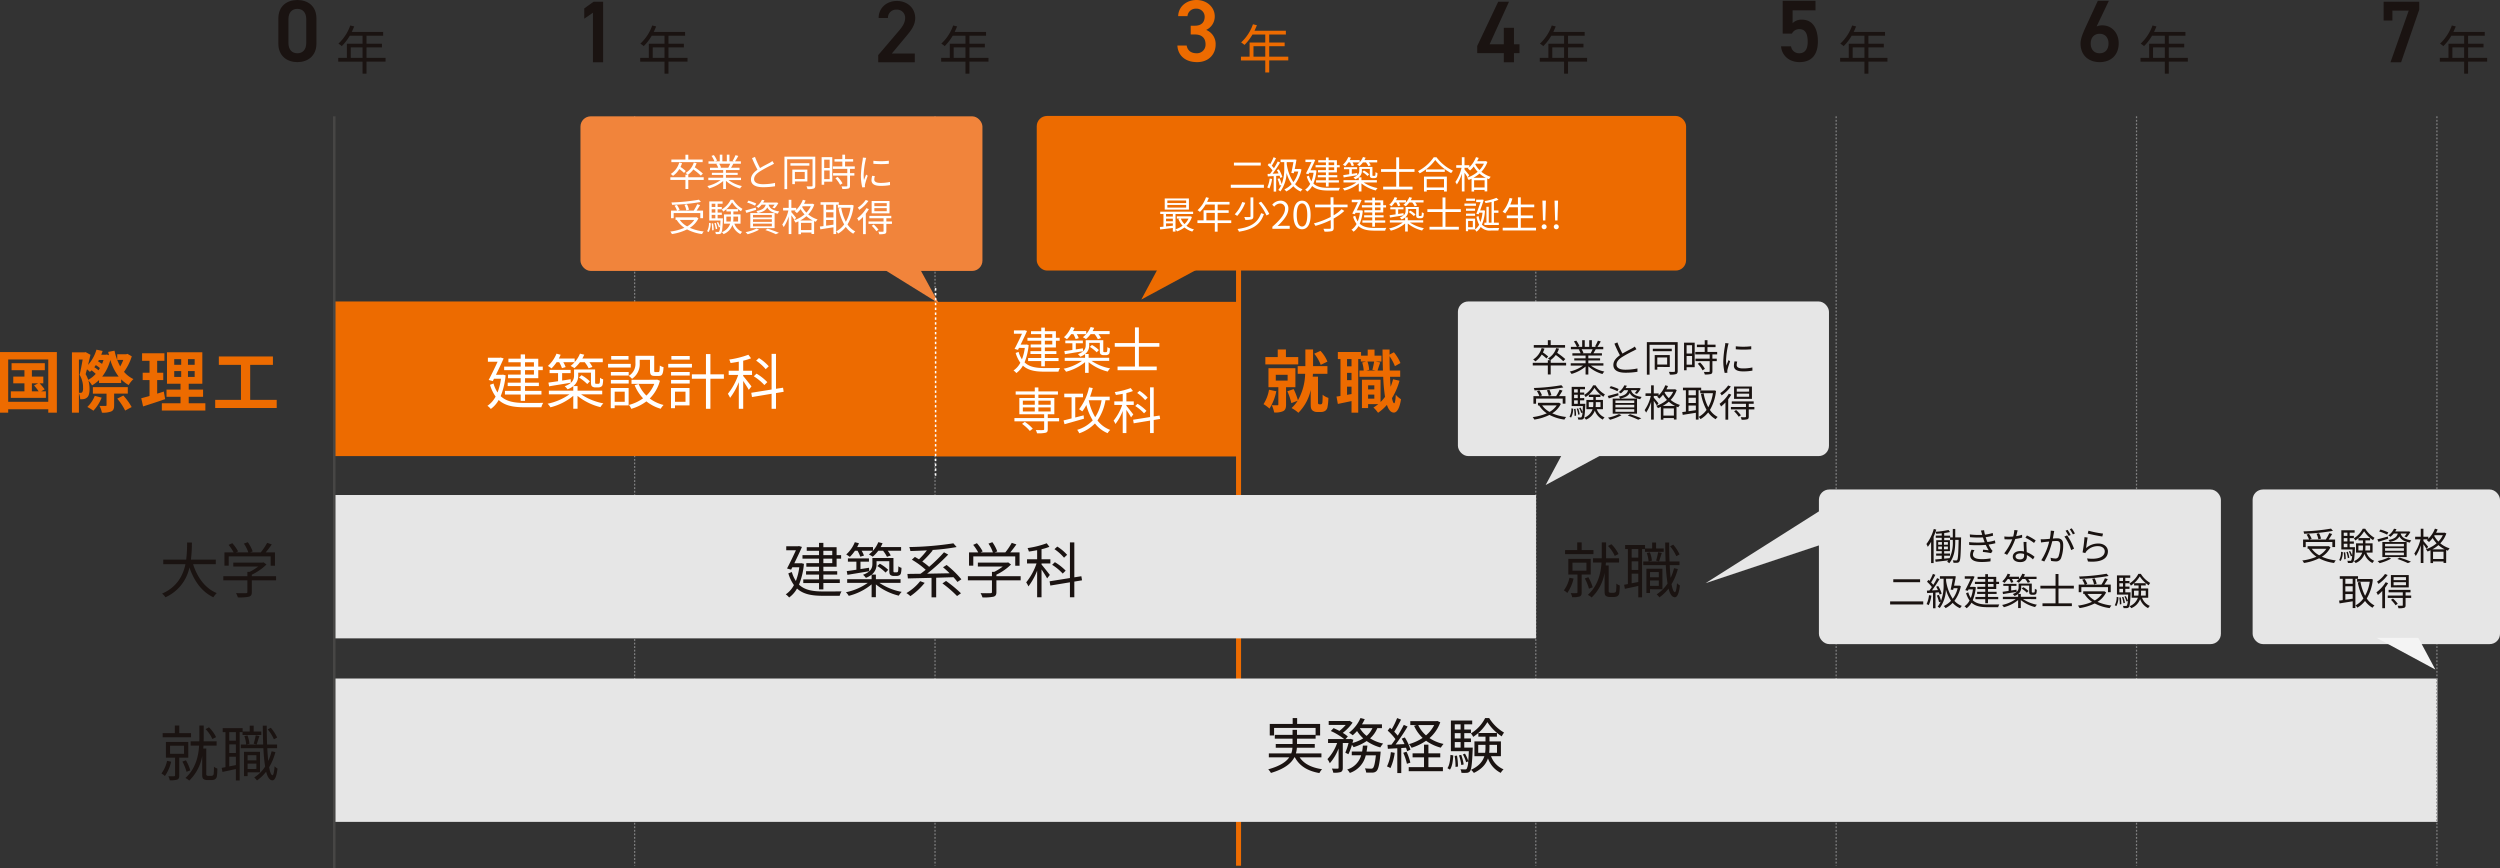
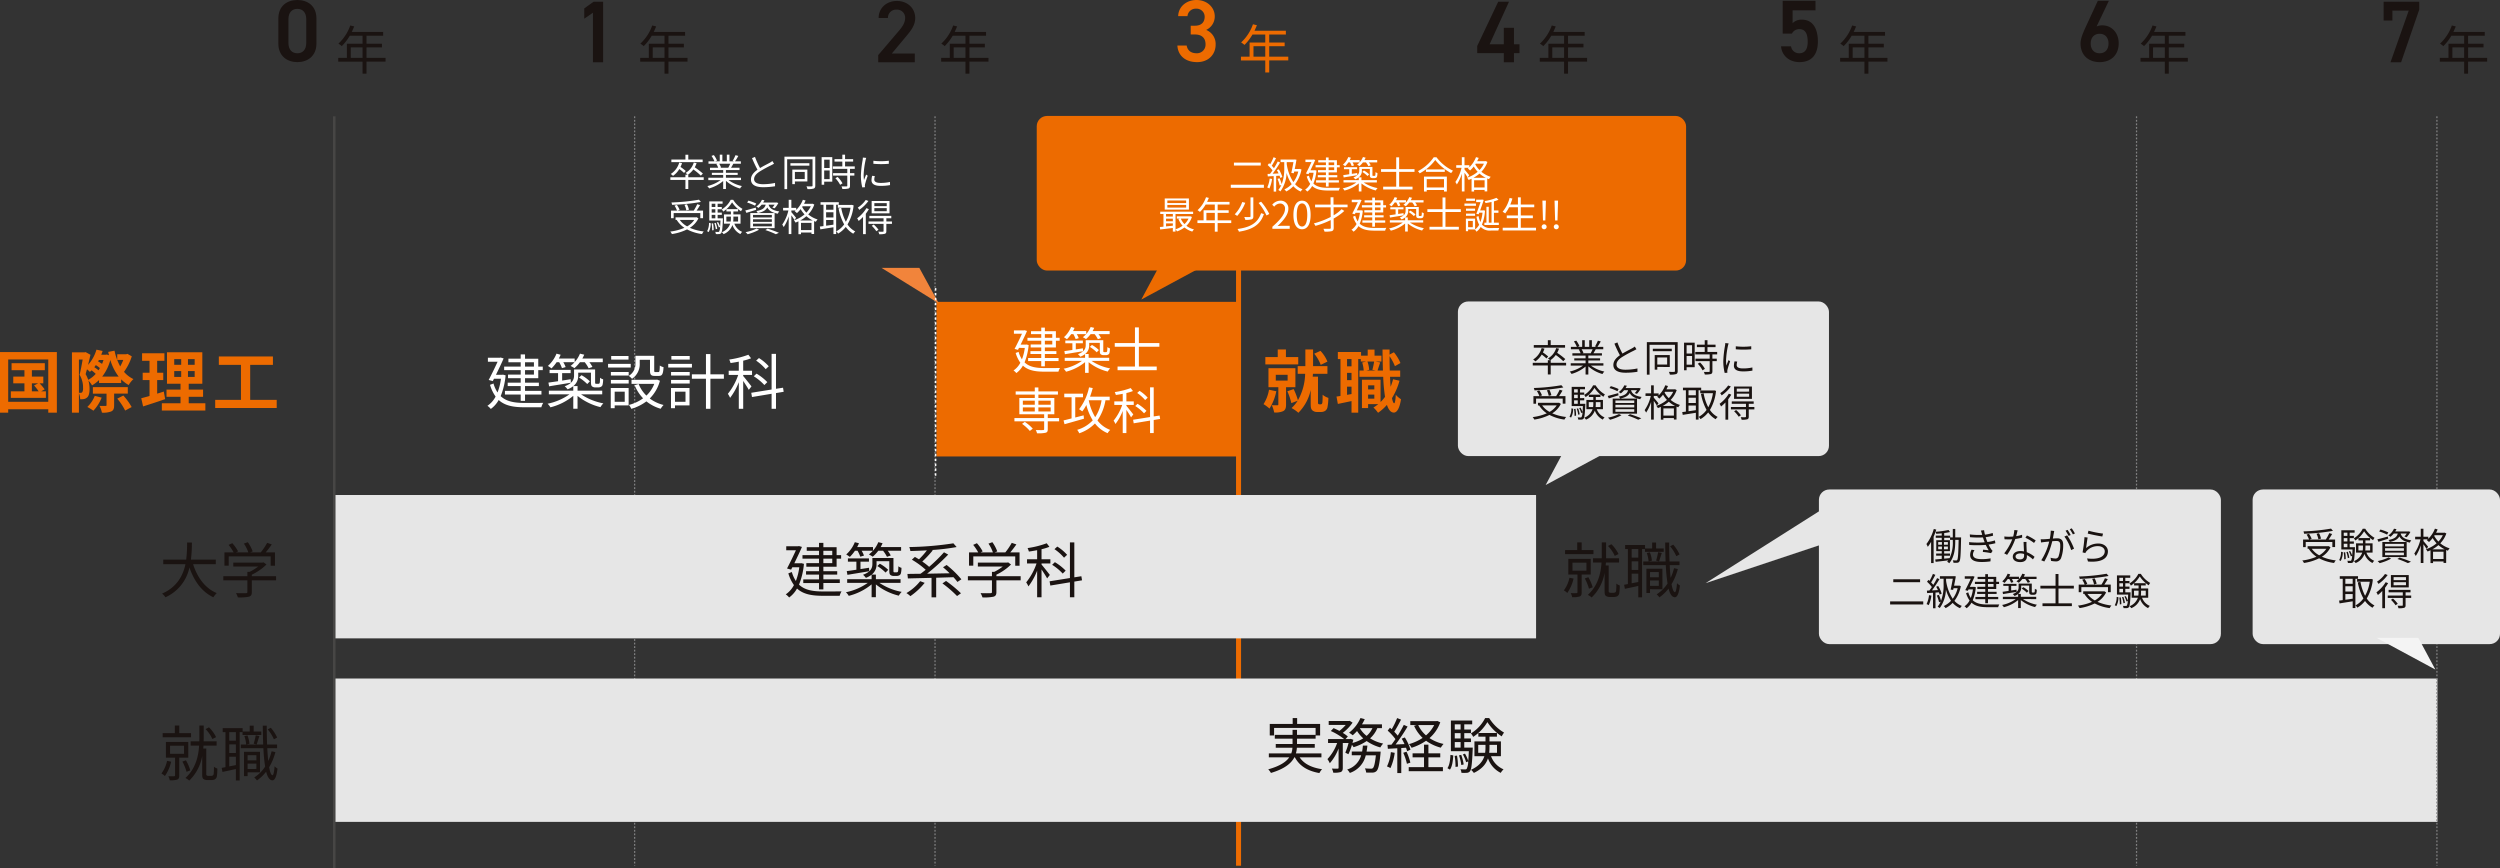
<svg xmlns="http://www.w3.org/2000/svg" width="997.209" height="346.293" viewBox="0 0 997.209 346.293">
  <rect x="0" y="0" width="997.209" height="346.293" fill="#333333" stroke="none" />
  <g id="グループ_9797" data-name="グループ 9797" transform="translate(-243.463 -2551.748)">
    <path id="パス_15341" data-name="パス 15341" transform="translate(662.971 2716.952)" fill="none" />
    <path id="パス_15342" data-name="パス 15342" transform="translate(662.971 2746.697)" fill="none" />
-     <path id="パス_15343" data-name="パス 15343" transform="translate(663.041 2776.442)" fill="none" />
    <path id="パス_15344" data-name="パス 15344" transform="translate(663.018 2806.187)" fill="none" />
    <path id="パス_15345" data-name="パス 15345" transform="translate(662.971 2835.933)" fill="none" />
    <path id="パス_15346" data-name="パス 15346" transform="translate(663.041 2865.678)" fill="none" />
    <line id="線_517" data-name="線 517" y2="298.922" transform="translate(1095.692 2598.147)" fill="none" stroke="#828283" stroke-width="0.486" stroke-dasharray="0.729 0.68" />
-     <line id="線_518" data-name="線 518" y2="298.922" transform="translate(975.877 2598.147)" fill="none" stroke="#828283" stroke-width="0.486" stroke-dasharray="0.729 0.68" />
-     <line id="線_519" data-name="線 519" y2="298.922" transform="translate(856.061 2598.147)" fill="none" stroke="#828283" stroke-width="0.486" stroke-dasharray="0.729 0.68" />
    <line id="線_520" data-name="線 520" y2="298.922" transform="translate(737.5 2598.147)" fill="none" stroke="#ed6b00" stroke-width="2" />
    <line id="線_521" data-name="線 521" y2="298.922" transform="translate(616.429 2598.147)" fill="none" stroke="#828283" stroke-width="0.486" stroke-dasharray="0.729 0.68" />
    <line id="線_522" data-name="線 522" y2="298.922" transform="translate(496.613 2598.147)" fill="none" stroke="#828283" stroke-width="0.486" stroke-dasharray="0.729 0.68" />
    <rect id="長方形_3118" data-name="長方形 3118" width="838.712" height="57.184" transform="translate(377 2822.397)" fill="#e6e6e6" />
    <path id="パス_15347" data-name="パス 15347" d="M-98.82-9.342h2.511l-1.647.837A20.558,20.558,0,0,1-96.12-6.156h-2.7Zm3.7,3.186,1.4-.783a20.839,20.839,0,0,0-2.025-2.4h1.485v-2.7H-98.82V-14.58h5.157v-2.808H-106.92v2.808h5.13v2.538h-4.455v2.7h4.455v3.186h-5.427v2.619h13.986V-6.156ZM-108.27-1.971v-16.9h15.984v16.9Zm-3.267-19.845V2.349h3.267V1h15.984v1.35h3.429V-21.816Zm37.8,17.469A12.428,12.428,0,0,1-76.707.081a24.3,24.3,0,0,1,2.43,1.485,16.715,16.715,0,0,0,3.294-5.211Zm13.176-.891V-7.83H-74.493v2.592h5.454V-.675c0,.27-.108.324-.432.351-.3,0-1.377,0-2.376-.027a10.4,10.4,0,0,1,.972,2.7,8.809,8.809,0,0,0,3.7-.486c.918-.432,1.161-1.134,1.161-2.484V-5.238Zm-4.212,2a22.96,22.96,0,0,1,3.159,4.752l2.592-1.4a23.818,23.818,0,0,0-3.321-4.59Zm-5.994-8.8a18.7,18.7,0,0,0,3.24-6.615,20.559,20.559,0,0,0,3.321,6.615Zm-5.589,1.3a11.846,11.846,0,0,0-1.026-2.268c.162-.594.351-1.242.54-1.944A9.536,9.536,0,0,1-75.681-13.9c.216-.189.432-.4.675-.621a14.447,14.447,0,0,1,1.647,1.4A10.774,10.774,0,0,1-76.356-10.746Zm-3.7-8.1h1.485c-.324,1.89-.783,4.374-1.215,6.1a9.629,9.629,0,0,1,1.377,5.211,3.1,3.1,0,0,1-.324,1.728.838.838,0,0,1-.594.243,7.082,7.082,0,0,1-.729-.027Zm7.8,4.293a12.253,12.253,0,0,0-1.674-1.242,9.593,9.593,0,0,0,.621-.837,14.027,14.027,0,0,1,1.62,1.188A6.2,6.2,0,0,1-72.252-14.553Zm2-4.1q-.243.77-.567,1.539a17.8,17.8,0,0,0-1.593-.972l.324-.567Zm9.558-2.457-.513.162h-3.564v2.268h2.4a15.99,15.99,0,0,1-1.215,2.565,22.387,22.387,0,0,1-2.268-6.264l-2.511.486c.108.459.189.918.324,1.35l-.837-.3-.486.081h-1.782a14.349,14.349,0,0,0,.54-1.512l-2.457-.513a15.527,15.527,0,0,1-3.348,6.075c.351-1.377.675-2.781.972-4.023l-1.944-1.08-.405.108h-5.049V2.349h2.781v-7.83A6.446,6.446,0,0,1-79.569-3a7.32,7.32,0,0,0,1.377-.054,2.583,2.583,0,0,0,1.323-.594c.729-.54,1.053-1.728,1.053-3.483a11.546,11.546,0,0,0-.459-3.321,10.293,10.293,0,0,1,1.458,1.917,14.789,14.789,0,0,0,2.781-2.106v1.161h8.829v-1.458a13.077,13.077,0,0,0,3,2.268,10.932,10.932,0,0,1,1.89-2.376,11.2,11.2,0,0,1-3.753-2.889,21.42,21.42,0,0,0,3.1-6.183ZM-46.2-6.075c-.864.3-1.755.567-2.646.837v-5.4h2.43v-2.943h-2.43v-4.752h2.889v-3h-8.91v3h2.97v4.752h-2.727v2.943h2.727v6.345c-1.242.351-2.349.648-3.294.891l.729,3.267c2.592-.837,5.832-1.863,8.8-2.916Zm4.158-8.154h2.781v2.322h-2.781Zm0-4.779h2.781v2.268h-2.781Zm8.154,2.268h-2.673v-2.268h2.673Zm0,4.833h-2.673v-2.322h2.673ZM-36.261-1.4V-3.969h5.724V-6.858h-5.724V-9.18h5.427V-21.735H-44.928V-9.18h5.4v2.322h-5.589v2.889h5.589V-1.4H-46.98V1.512h17.361V-1.4Zm24.516-1.35V-16.713h9.072v-3.348H-24.246v3.348h8.829V-2.754H-25.7V.486H-1.161v-3.24Z" transform="translate(355 2714)" fill="#ed6b00" />
    <path id="パス_15348" data-name="パス 15348" d="M-1.54-7.07V-17.08c0-5.11-3.57-7.385-7.595-7.385s-7.595,2.275-7.595,7.42V-7.07c0,5.005,3.57,7.385,7.595,7.385S-1.54-2.065-1.54-7.07ZM-5.6-16.835v9.52c0,2.59-1.365,4.1-3.535,4.1-2.2,0-3.57-1.505-3.57-4.1v-9.52c0-2.59,1.365-4.095,3.57-4.095C-6.965-20.93-5.6-19.425-5.6-16.835Z" transform="translate(371.221 2576.213)" fill="#1a1311" />
    <path id="パス_15349" data-name="パス 15349" d="M6.069-4.7V-8.862h4.7V-4.7Zm13.881,0h-7.6V-8.862H18.5v-1.47H12.348v-3.192h6.636v-1.512H6.468c.336-.714.672-1.47.966-2.2l-1.575-.378a17.771,17.771,0,0,1-4.725,7.245,9.665,9.665,0,0,1,1.344.987A19.4,19.4,0,0,0,5.67-13.524h5.1v3.192H4.515V-4.7H1.071v1.512h9.7V1.617h1.575V-3.192h7.6Z" transform="translate(377.312 2579.525)" fill="#1a1311" />
    <path id="パス_15350" data-name="パス 15350" d="M-25.44-4.392V-5.976H-35.616a10.57,10.57,0,0,0,.384-2.256H-28.1V-9.72h-7.08v-2.136h7.416v-1.272h1.8v-4.608h-9.168v-2.328h-1.776v2.328h-9.144v4.608h1.728v-3h16.56v2.76h-7.416V-15.36H-36.96v1.992h-7.08v1.512h7.08V-9.72h-6.7v1.488h6.648a7.549,7.549,0,0,1-.456,2.256h-8.952v1.584h8.136c-1.248,1.8-3.7,3.48-8.376,4.776a7.044,7.044,0,0,1,1.08,1.44C-40.1.192-37.488-2.016-36.24-4.392h.216C-34.2-.96-30.936,1.056-26.256,1.872A6.825,6.825,0,0,1-25.176.336c-4.176-.6-7.248-2.16-8.952-4.728ZM-5.088-16.056a9.01,9.01,0,0,1-2.328,3.1,10.65,10.65,0,0,1-2.712-3.1Zm-9.6,10.416a20.781,20.781,0,0,0,1.416-3.744,6.712,6.712,0,0,1,.648.936A18.758,18.758,0,0,0-7.392-10.9,17.228,17.228,0,0,0-1.944-8.352,7.913,7.913,0,0,1-.816-9.888a15.916,15.916,0,0,1-5.208-2.088,11.143,11.143,0,0,0,2.88-4.08H-1.3v-1.512H-9.264a19.047,19.047,0,0,0,1.1-2.064l-1.7-.456a14.748,14.748,0,0,1-4.56,5.856A11.324,11.324,0,0,1-12.96-13.2a19.148,19.148,0,0,0,1.728-1.7A13.686,13.686,0,0,0-8.76-11.976a15.9,15.9,0,0,1-4.3,1.848c.12-.432.24-.864.36-1.272l-1.08-.384-.264.1h-1.776l.912-1.032a13.786,13.786,0,0,0-2.016-1.44,17.967,17.967,0,0,0,3.912-4.08l-1.152-.72-.312.072h-8.064v1.56h6.792a16.882,16.882,0,0,1-2.52,2.376c-.768-.408-1.584-.792-2.328-1.1L-21.7-14.9a24.494,24.494,0,0,1,5.328,3.216H-22.8v1.56h3.624A18.084,18.084,0,0,1-23.04-3.7,9.44,9.44,0,0,1-22.1-2.04a19.221,19.221,0,0,0,3.5-5.9v7.7c0,.264-.1.336-.384.36-.312,0-1.248,0-2.28-.024a6.554,6.554,0,0,1,.552,1.632,9.418,9.418,0,0,0,3-.264c.6-.312.792-.792.792-1.7v-9.888h2.3a25.014,25.014,0,0,1-1.3,3.864ZM-7.44-6.7c.144-.768.264-1.56.336-2.376H-8.9c-.072.816-.168,1.608-.312,2.376h-4.128v1.488H-9.6A8.227,8.227,0,0,1-15.168.456a5.8,5.8,0,0,1,1.056,1.368,9.737,9.737,0,0,0,6.36-7.032H-3.72C-4.08-1.92-4.44-.576-4.9-.12a1.015,1.015,0,0,1-.816.24C-6.1.12-7.056.1-8.088,0a4.666,4.666,0,0,1,.48,1.656,25.364,25.364,0,0,0,2.664.024,2.165,2.165,0,0,0,1.488-.624c.7-.7,1.152-2.52,1.584-6.984.024-.288.048-.768.048-.768Zm26.976-10.56a13.208,13.208,0,0,1-3.264,4.1,12.291,12.291,0,0,1-3.1-4.1Zm1.224-1.656-.336.072H10.008v1.584H12.48l-.96.312a15.312,15.312,0,0,0,3.408,4.8A19.007,19.007,0,0,1,9.48-9.672a7,7,0,0,1,1.032,1.464A21.54,21.54,0,0,0,16.3-11.016a17.485,17.485,0,0,0,5.88,2.76,9.559,9.559,0,0,1,1.1-1.488,16.143,16.143,0,0,1-5.616-2.328,14.877,14.877,0,0,0,4.3-6.312ZM2.256-6.48A17.248,17.248,0,0,1,.7-.768,6.234,6.234,0,0,1,2.088-.1a21.121,21.121,0,0,0,1.7-6.1ZM8.3-8.232A11.168,11.168,0,0,1,8.736-6.84l1.344-.6a19,19,0,0,0-2.256-4.9l-1.248.5A18.3,18.3,0,0,1,7.7-9.672l-3.552.144A82.347,82.347,0,0,0,8.928-16.68l-1.512-.672a48.88,48.88,0,0,1-2.424,4.3A19.274,19.274,0,0,0,3.6-14.616c.888-1.344,1.9-3.24,2.712-4.824l-1.56-.624A30.351,30.351,0,0,1,2.592-15.6c-.24-.216-.456-.432-.7-.624L.984-15.048a22.354,22.354,0,0,1,3.1,3.384C3.552-10.872,3-10.1,2.5-9.456L.912-9.384,1.056-7.8c1.1-.072,2.4-.144,3.768-.216V1.872H6.408V-8.112ZM7.2-6.216A23.534,23.534,0,0,1,8.664-1.824l1.368-.456A22.251,22.251,0,0,0,8.5-6.648ZM17.232-4.392H21.96V-6H17.232V-9.456H15.48V-6H10.92v1.608h4.56V-.48h-6.1V1.128H23.016V-.48H17.232ZM39.864-20.064a15.337,15.337,0,0,1-5.664,6.12,6.522,6.522,0,0,1,.888,1.392,18.084,18.084,0,0,0,5.664-5.9,19.55,19.55,0,0,0,5.712,5.688A10.652,10.652,0,0,1,47.4-14.28a17.033,17.033,0,0,1-5.928-5.784ZM25.824.5c.936-1.272,1.2-3.552,1.32-5.664l-1.128-.216c-.072,2.016-.36,4.128-1.2,5.3ZM27.7-4.968a23.9,23.9,0,0,1,.336,4.392l.984-.144a24.106,24.106,0,0,0-.384-4.368Zm.048-5.52h2.328V-8.28H27.744Zm2.328-7.08V-15.5H27.744v-2.064Zm0,5.64H27.744v-2.136h2.328ZM31.536-8.28v-2.208H34.2v-1.44H31.536v-2.136H34.2V-15.5H31.536v-2.064H34.7V-19.08h-8.5V-6.84H33.36c-.072,1.608-.144,2.88-.24,3.864a14.444,14.444,0,0,0-1.3-2.9l-.84.312a13.932,13.932,0,0,1,1.3,3.12l.816-.336A6.9,6.9,0,0,1,32.52.168a.719.719,0,0,1-.648.24c-.312,0-1.056,0-1.872-.048a3.579,3.579,0,0,1,.408,1.416,15.64,15.64,0,0,0,2.136,0,1.717,1.717,0,0,0,1.272-.624c.552-.72.84-2.832,1.08-8.736.024-.24.024-.7.024-.7ZM31.3-1.56a17.227,17.227,0,0,0-.984-3.816l-.888.192A18.733,18.733,0,0,1,30.36-1.32ZM37.1-6.216V-9.36h2.9v.792a15.665,15.665,0,0,1-.144,2.352ZM44.592-9.36v3.144h-3.12a18.911,18.911,0,0,0,.12-2.328V-9.36Zm1.56,4.512v-5.9h-4.56v-1.9h2.976v-1.464H37.152v1.464h2.856v1.9H35.592v5.9h3.96C38.9-2.832,37.464-.912,34.224.576a6.108,6.108,0,0,1,1.128,1.248c3.312-1.584,4.9-3.624,5.64-5.808A10.223,10.223,0,0,0,46.08,1.8,6.51,6.51,0,0,1,47.208.384a9.017,9.017,0,0,1-4.992-5.232Z" transform="translate(796 2858.236)" fill="#1a1311" />
    <path id="パス_15351" data-name="パス 15351" d="M-12.6-16.66v-3.955h6.51L-13.37,0h4.235L-1.89-21.035V-24.15H-16.1v7.49Z" transform="translate(1210.356 2576.593)" fill="#1a1311" />
    <path id="パス_15352" data-name="パス 15352" d="M6.069-4.7V-8.862h4.7V-4.7Zm13.881,0h-7.6V-8.862H18.5v-1.47H12.348v-3.192h6.636v-1.512H6.468c.336-.714.672-1.47.966-2.2l-1.575-.378a17.771,17.771,0,0,1-4.725,7.245,9.665,9.665,0,0,1,1.344.987A19.4,19.4,0,0,0,5.67-13.524h5.1v3.192H4.515V-4.7H1.071v1.512h9.7V1.617h1.575V-3.192h7.6Z" transform="translate(1215.601 2579.525)" fill="#1a1311" />
    <path id="パス_15353" data-name="パス 15353" d="M-5.46-24.15H-9.87l-4.935,10.675c-1.085,2.38-1.96,4.55-1.96,6.335,0,4.83,3.325,7.455,7.63,7.455C-4.8.315-1.54-2.345-1.54-7.21c0-4.1-2.73-7.14-6.51-7.14a5.244,5.244,0,0,0-2.31.455ZM-12.705-7.105c0-2.31,1.33-3.885,3.57-3.885,2.2,0,3.535,1.575,3.535,3.885C-5.6-4.76-6.93-3.22-9.135-3.22-11.375-3.22-12.705-4.76-12.705-7.105Z" transform="translate(1090.117 2576.213)" fill="#1a1311" />
    <path id="パス_15354" data-name="パス 15354" d="M6.069-4.7V-8.862h4.7V-4.7Zm13.881,0h-7.6V-8.862H18.5v-1.47H12.348v-3.192h6.636v-1.512H6.468c.336-.714.672-1.47.966-2.2l-1.575-.378a17.771,17.771,0,0,1-4.725,7.245,9.665,9.665,0,0,1,1.344.987A19.4,19.4,0,0,0,5.67-13.524h5.1v3.192H4.515V-4.7H1.071v1.512h9.7V1.617h1.575V-3.192h7.6Z" transform="translate(1096.208 2579.525)" fill="#1a1311" />
    <path id="パス_15355" data-name="パス 15355" d="M-9.135-12.845c2.38,0,3.36,1.75,3.36,5.075,0,3.185-1.3,4.55-3.36,4.55a3.215,3.215,0,0,1-3.29-2.765h-3.99c.35,3.85,3.43,6.3,7.35,6.3,4.83,0,7.35-2.94,7.35-8.225,0-5.6-2.345-8.715-6.37-8.715a4.944,4.944,0,0,0-3.71,1.4v-5.11H-2.66V-24.15H-15.75v13.09h3.675A3.265,3.265,0,0,1-9.135-12.845Z" transform="translate(970.301 2576.213)" fill="#1a1311" />
    <path id="パス_15356" data-name="パス 15356" d="M6.069-4.7V-8.862h4.7V-4.7Zm13.881,0h-7.6V-8.862H18.5v-1.47H12.348v-3.192h6.636v-1.512H6.468c.336-.714.672-1.47.966-2.2l-1.575-.378a17.771,17.771,0,0,1-4.725,7.245,9.665,9.665,0,0,1,1.344.987A19.4,19.4,0,0,0,5.67-13.524h5.1v3.192H4.515V-4.7H1.071v1.512h9.7V1.617h1.575V-3.192h7.6Z" transform="translate(976.392 2579.525)" fill="#1a1311" />
    <path id="パス_15357" data-name="パス 15357" d="M-9.415-24.15-17.78-6.51v2.87H-7.175V0h4.06V-3.64H-.91V-7.175H-3.115v-6.58h-4.06v6.58h-5.67L-5.11-24.15Z" transform="translate(850.482 2576.593)" fill="#1a1311" />
    <path id="パス_15358" data-name="パス 15358" d="M6.069-4.7V-8.862h4.7V-4.7Zm13.881,0h-7.6V-8.862H18.5v-1.47H12.348v-3.192h6.636v-1.512H6.468c.336-.714.672-1.47.966-2.2l-1.575-.378a17.771,17.771,0,0,1-4.725,7.245,9.665,9.665,0,0,1,1.344.987A19.4,19.4,0,0,0,5.67-13.524h5.1v3.192H4.515V-4.7H1.071v1.512h9.7V1.617h1.575V-3.192h7.6Z" transform="translate(856.579 2579.525)" fill="#1a1311" />
    <path id="パス_15359" data-name="パス 15359" d="M-11.62-10.71h1.68c2.8,0,4.235,1.47,4.235,3.92A3.428,3.428,0,0,1-9.24-3.22c-2.485,0-3.71-1.33-3.99-3.08h-3.71C-16.73-2.485-13.965.315-9.065.315c4.655,0,7.385-3.185,7.385-7A6.041,6.041,0,0,0-5.46-12.53a5.908,5.908,0,0,0,3.43-5.39c0-3.64-3.08-6.545-7.315-6.545-3.885,0-7.175,2.555-7.28,6.44h3.71A3.272,3.272,0,0,1-9.485-21a3.216,3.216,0,0,1,3.43,3.185c0,2.275-1.365,3.605-3.885,3.605h-1.68Z" transform="translate(730.041 2576.213)" fill="#ed6b00" />
    <path id="パス_15360" data-name="パス 15360" d="M6.069-4.7V-8.862h4.7V-4.7Zm13.881,0h-7.6V-8.862H18.5v-1.47H12.348v-3.192h6.636v-1.512H6.468c.336-.714.672-1.47.966-2.2l-1.575-.378a17.771,17.771,0,0,1-4.725,7.245,9.665,9.665,0,0,1,1.344.987A19.4,19.4,0,0,0,5.67-13.524h5.1v3.192H4.515V-4.7H1.071v1.512h9.7V1.617h1.575V-3.192h7.6Z" transform="translate(737.388 2579.045)" fill="#ed6b00" />
    <path id="パス_15361" data-name="パス 15361" d="M-2.1-3.5h-9.17l5.7-6.825c1.54-1.855,3.64-4.235,3.64-7.28,0-4.06-3.185-6.86-7.315-6.86-3.99,0-7.28,2.7-7.28,6.79h3.71A3.239,3.239,0,0,1-9.38-21a3.219,3.219,0,0,1,3.43,3.325c0,1.68-.875,3.255-2.45,5.075l-8.295,9.73V0H-2.1Z" transform="translate(610.461 2576.593)" fill="#1a1311" />
    <path id="パス_15362" data-name="パス 15362" d="M6.069-4.7V-8.862h4.7V-4.7Zm13.881,0h-7.6V-8.862H18.5v-1.47H12.348v-3.192h6.636v-1.512H6.468c.336-.714.672-1.47.966-2.2l-1.575-.378a17.771,17.771,0,0,1-4.725,7.245,9.665,9.665,0,0,1,1.344.987A19.4,19.4,0,0,0,5.67-13.524h5.1v3.192H4.515V-4.7H1.071v1.512h9.7V1.617h1.575V-3.192h7.6Z" transform="translate(617.803 2579.525)" fill="#1a1311" />
    <path id="パス_15363" data-name="パス 15363" d="M-6.37-24.15h-3.815l-3.71,2.66v4.1l3.465-2.38V0h4.06Z" transform="translate(490.41 2576.593)" fill="#1a1311" />
    <path id="パス_15364" data-name="パス 15364" d="M6.069-4.7V-8.862h4.7V-4.7Zm13.881,0h-7.6V-8.862H18.5v-1.47H12.348v-3.192h6.636v-1.512H6.468c.336-.714.672-1.47.966-2.2l-1.575-.378a17.771,17.771,0,0,1-4.725,7.245,9.665,9.665,0,0,1,1.344.987A19.4,19.4,0,0,0,5.67-13.524h5.1v3.192H4.515V-4.7H1.071v1.512h9.7V1.617h1.575V-3.192h7.6Z" transform="translate(497.756 2579.525)" fill="#1a1311" />
-     <rect id="長方形_3120" data-name="長方形 3120" width="240.512" height="61.671" transform="translate(377 2672)" fill="#ed6b00" />
    <path id="パス_15365" data-name="パス 15365" d="M15.888-16.752H19.44v1.728H15.888Zm3.552,4.92H15.888v-1.776H19.44Zm-5.28,0H9.1v1.44H14.16v1.776H8.976v1.368H14.16v1.9H7.872v1.464H14.16v2.544h1.728V-3.888H22.44V-5.352H15.888v-1.9h5.52V-8.616h-5.52v-1.776h5.28v-3.216h1.8v-1.416h-1.8v-3.144h-5.28V-19.9H14.16v1.728h-4.9v1.416h4.9v1.728H7.56v1.416h6.6ZM7.1-11.808l-.336.048H4.3c1.1-2.28,2.28-4.7,3.048-6.528l-1.224-.36-.288.1H1.08v1.584H4.944c-.96,2.112-2.352,5.016-3.552,7.272l1.632.456.48-.936H6.288A22.769,22.769,0,0,1,4.92-4.7,13.028,13.028,0,0,1,3.312-8.28L1.92-7.752a15.458,15.458,0,0,0,2.232,4.68A10.065,10.065,0,0,1,.888.624,6.065,6.065,0,0,1,2.232,1.872,10.7,10.7,0,0,0,5.376-1.7C7.9.624,11.352,1.2,15.7,1.2h6.7a6.32,6.32,0,0,1,.744-1.752c-1.248.024-6.408.024-7.392.024-3.984,0-7.248-.5-9.576-2.712a29.118,29.118,0,0,0,1.968-8.3ZM29.52-16.776a14.369,14.369,0,0,1,1.1,2.376l1.464-.432a10.054,10.054,0,0,0-.936-1.944h4.512a11.7,11.7,0,0,1-1.608,1.488,13.534,13.534,0,0,1,1.536.888A15.113,15.113,0,0,0,37.8-16.776h1.9a13.491,13.491,0,0,1,1.56,2.424l1.512-.528a10.791,10.791,0,0,0-1.224-1.9H46.9V-18.24H38.76c.264-.5.528-1.008.744-1.536l-1.7-.408A11.6,11.6,0,0,1,35.688-16.8v-1.44H29.376q.4-.756.72-1.512l-1.656-.432a13.2,13.2,0,0,1-3.432,4.9,12.647,12.647,0,0,1,1.44.984,16.709,16.709,0,0,0,2.04-2.472ZM25.488-7.152c2.352-.408,5.568-.912,8.688-1.44L34.1-9.984c-1.152.192-2.3.36-3.408.528v-2.952H34.08v-1.3h-8.4v1.3h3.384v3.216c-1.44.216-2.784.408-3.84.552ZM46.68-3.96V-5.424H36.84V-7.248H35.16A5.079,5.079,0,0,0,37.1-11.424V-12.6h5.088v3.5c0,1.272.1,1.656.432,1.968a2.017,2.017,0,0,0,1.32.408h1.1a2.176,2.176,0,0,0,1.08-.216A1.264,1.264,0,0,0,46.8-7.7a9.228,9.228,0,0,0,.24-2.256,3.119,3.119,0,0,1-1.224-.624c-.024.888-.048,1.56-.1,1.848-.072.288-.144.456-.264.5a.92.92,0,0,1-.48.072h-.624a.716.716,0,0,1-.384-.072c-.12-.1-.12-.36-.12-.792v-4.848h-8.4V-11.5c0,1.536-.552,3.144-3.744,4.32a6.218,6.218,0,0,1,1.152,1.224,8.381,8.381,0,0,0,2.28-1.272v1.8H25.392V-3.96h8.232A23.078,23.078,0,0,1,24.888-.216a6.5,6.5,0,0,1,1.128,1.44,23.222,23.222,0,0,0,9.12-4.584V1.776h1.7V-3.336a23.482,23.482,0,0,0,9.144,4.488A7.005,7.005,0,0,1,47.136-.36a23.727,23.727,0,0,1-8.9-3.6Zm-9.264-6.7A17.445,17.445,0,0,1,40.7-8.064l1.056-1.08a16.019,16.019,0,0,0-3.336-2.448Zm19.752-8.592H50.256v1.44h6.912Zm.888,3.144H49.008v1.464h9.048Zm-2.4,11.088V-.984H51.648V-5.016Zm1.56-1.464H50.088V1.56h1.56V.456h5.568Zm-7.08-1.776h7.1V-9.7h-7.1Zm0-3.192h7.1v-1.416h-7.1Zm11.5-6.288h4.1v4.272c0,1.7.432,2.16,1.9,2.16h1.656c1.272,0,1.7-.7,1.848-3.5a3.962,3.962,0,0,1-1.488-.648c-.048,2.3-.144,2.616-.576,2.616h-1.2c-.384,0-.456-.1-.456-.624V-19.32H59.928v2.88a5.535,5.535,0,0,1-2.664,5.112,8.685,8.685,0,0,1,1.3,1.176,7.034,7.034,0,0,0,3.072-6.264Zm6.912,7.9-.312.072H58.368v1.632H67.44A12.78,12.78,0,0,1,64.3-3.456a13.432,13.432,0,0,1-3.1-4.632l-1.584.48a16.193,16.193,0,0,0,3.36,5.232A16.327,16.327,0,0,1,57.312.264a6.218,6.218,0,0,1,.96,1.56A18.368,18.368,0,0,0,64.3-1.152,16.356,16.356,0,0,0,70.008,1.8,7.643,7.643,0,0,1,71.16.288,15.239,15.239,0,0,1,65.64-2.3,15.574,15.574,0,0,0,69.7-9.384Zm13.032-9.408h-7.32v1.44h7.32Zm.888,3.144H73.008v1.464h9.456ZM79.9-5.016V-.984H75.7V-5.016ZM81.5-6.48H74.112V1.56H75.7V.456H81.5ZM74.136-8.256h7.44V-9.7h-7.44Zm0-3.192h7.44v-1.416h-7.44Zm21.072-.48H89.832v-8.088H88.056v8.088H82.44v1.752h5.616v12h1.776v-12h5.376Zm17.9-3.216a17.77,17.77,0,0,0-3.912-3.288L108.072-17.4a18.737,18.737,0,0,1,3.816,3.408Zm-.576,6.312a20.936,20.936,0,0,0-4.3-3.384l-1.1,1.056a20.609,20.609,0,0,1,4.224,3.5Zm-6.312,1.7c-.5-.648-2.568-3.288-3.312-4.128v-.432h3.528v-1.68h-3.528v-4.008a21.3,21.3,0,0,0,3.144-.96l-1.08-1.416a36.4,36.4,0,0,1-7.632,1.92,8.245,8.245,0,0,1,.528,1.392c1.056-.144,2.184-.336,3.288-.552v3.624H97.128v1.68h3.792a24.42,24.42,0,0,1-4.128,7.536,8.068,8.068,0,0,1,.888,1.608,25.41,25.41,0,0,0,3.48-6.264V1.8h1.752V-9.312c.816,1.224,1.824,2.784,2.232,3.576Zm12.84,2.16L118.8-6.6l-2.808.432v-13.92H114.24V-5.88l-8.112,1.3.288,1.7,7.824-1.3V1.8h1.752V-4.464Z" transform="translate(437 2713)" fill="#fff" />
    <rect id="長方形_3121" data-name="長方形 3121" width="120.256" height="61.671" transform="translate(617 2672.15)" fill="#ed6b00" />
    <path id="パス_15366" data-name="パス 15366" d="M13.24-13.96H16.2v1.44H13.24Zm2.96,4.1H13.24v-1.48H16.2Zm-4.4,0H7.58v1.2H11.8v1.48H7.48v1.14H11.8v1.58H6.56v1.22H11.8v2.12h1.44V-3.24H18.7V-4.46H13.24V-6.04h4.6V-7.18h-4.6V-8.66h4.4v-2.68h1.5v-1.18h-1.5v-2.62h-4.4v-1.44H11.8v1.44H7.72v1.18H11.8v1.44H6.3v1.18h5.5Zm-5.88.02-.28.04H3.58c.92-1.9,1.9-3.92,2.54-5.44l-1.02-.3-.24.08H.9v1.32H4.12c-.8,1.76-1.96,4.18-2.96,6.06l1.36.38.4-.78H5.24A18.975,18.975,0,0,1,4.1-3.92,10.856,10.856,0,0,1,2.76-6.9L1.6-6.46a12.882,12.882,0,0,0,1.86,3.9A8.388,8.388,0,0,1,.74.52,5.054,5.054,0,0,1,1.86,1.56,8.916,8.916,0,0,0,4.48-1.42C6.58.52,9.46,1,13.08,1h5.58a5.267,5.267,0,0,1,.62-1.46c-1.04.02-5.34.02-6.16.02C9.8-.44,7.08-.86,5.14-2.7A24.265,24.265,0,0,0,6.78-9.62ZM24.6-13.98A11.974,11.974,0,0,1,25.52-12l1.22-.36a8.378,8.378,0,0,0-.78-1.62h3.76a9.754,9.754,0,0,1-1.34,1.24,11.278,11.278,0,0,1,1.28.74,12.594,12.594,0,0,0,1.84-1.98h1.58a11.243,11.243,0,0,1,1.3,2.02l1.26-.44a8.993,8.993,0,0,0-1.02-1.58h4.46V-15.2H32.3c.22-.42.44-.84.62-1.28l-1.42-.34A9.67,9.67,0,0,1,29.74-14v-1.2H24.48q.33-.63.6-1.26l-1.38-.36a11,11,0,0,1-2.86,4.08,10.54,10.54,0,0,1,1.2.82,13.925,13.925,0,0,0,1.7-2.06ZM21.24-5.96c1.96-.34,4.64-.76,7.24-1.2l-.06-1.16c-.96.16-1.92.3-2.84.44v-2.46H28.4v-1.08h-7v1.08h2.82v2.68c-1.2.18-2.32.34-3.2.46ZM38.9-3.3V-4.52H30.7V-6.04H29.3a4.233,4.233,0,0,0,1.62-3.48v-.98h4.24v2.92c0,1.06.08,1.38.36,1.64a1.681,1.681,0,0,0,1.1.34h.92a1.813,1.813,0,0,0,.9-.18A1.053,1.053,0,0,0,39-6.42a7.69,7.69,0,0,0,.2-1.88,2.6,2.6,0,0,1-1.02-.52c-.02.74-.04,1.3-.08,1.54-.06.24-.12.38-.22.42a.767.767,0,0,1-.4.06h-.52a.6.6,0,0,1-.32-.06c-.1-.08-.1-.3-.1-.66v-4.04h-7v1.98c0,1.28-.46,2.62-3.12,3.6a5.181,5.181,0,0,1,.96,1.02,6.984,6.984,0,0,0,1.9-1.06v1.5H21.16V-3.3h6.86A19.231,19.231,0,0,1,20.74-.18a5.413,5.413,0,0,1,.94,1.2,19.352,19.352,0,0,0,7.6-3.82V1.48H30.7V-2.78A19.568,19.568,0,0,0,38.32.96,5.838,5.838,0,0,1,39.28-.3a19.772,19.772,0,0,1-7.42-3ZM31.18-8.88a14.538,14.538,0,0,1,2.74,2.16l.88-.9a13.349,13.349,0,0,0-2.78-2.04Zm27.74-.06V-10.4H50.74v-6.26H49.18v6.26H41.12v1.46h8.06v7.9H42.24V.42H57.86V-1.04H50.74v-7.9ZM4.14,21.82a16.05,16.05,0,0,1,3.1,2.82l1.18-.9a16.335,16.335,0,0,0-3.18-2.72Zm.32-6.56H9.22v1.62H4.46Zm0-2.68H9.22V14.2H4.46Zm11.1,0V14.2h-4.9V12.58Zm0,4.3h-4.9V15.26h4.9Zm3.36,2.64H14.4V18h2.62V11.5H10.66V10.14h7.8V8.86h-7.8V7.3H9.22V8.86H1.6v1.28H9.22V11.5H3.06V18h9.9v1.52H1.1V20.8H12.96v3.12c0,.28-.12.36-.46.38-.32.02-1.56.02-2.88-.02a5.792,5.792,0,0,1,.5,1.3,13.224,13.224,0,0,0,3.44-.22c.66-.2.84-.58.84-1.4V20.8h4.52Zm9.78-1.1-3.34.86V11.2h3.1V9.78H20.98V11.2H23.9v8.44c-1.22.32-2.32.6-3.2.8l.38,1.52c2.12-.58,5.02-1.42,7.76-2.2Zm7.16-6.02a17.3,17.3,0,0,1-2.54,6.76,21.732,21.732,0,0,1-2.58-6.76Zm3.24,0V10.96H31.26c.42-1.1.76-2.26,1.08-3.42l-1.48-.28a21.191,21.191,0,0,1-3.98,8.72c.36.2,1,.66,1.28.86a13.344,13.344,0,0,0,1.62-2.56,22.587,22.587,0,0,0,2.56,6.14,13.788,13.788,0,0,1-6.2,3.78,7.594,7.594,0,0,1,.82,1.38,15.684,15.684,0,0,0,6.26-3.92,12.382,12.382,0,0,0,5.06,3.88,5.509,5.509,0,0,1,1.04-1.3,11.386,11.386,0,0,1-5.1-3.78,20.127,20.127,0,0,0,3.2-8.06Zm15.16-1.02A14.809,14.809,0,0,0,51,8.64l-.94.86a15.614,15.614,0,0,1,3.18,2.84Zm-.48,5.26a17.447,17.447,0,0,0-3.58-2.82l-.92.88a17.174,17.174,0,0,1,3.52,2.92Zm-5.26,1.42c-.42-.54-2.14-2.74-2.76-3.44v-.36H48.7v-1.4H45.76V9.52a17.751,17.751,0,0,0,2.62-.8l-.9-1.18a30.332,30.332,0,0,1-6.36,1.6,6.871,6.871,0,0,1,.44,1.16c.88-.12,1.82-.28,2.74-.46v3.02H40.94v1.4H44.1a20.35,20.35,0,0,1-3.44,6.28,6.724,6.724,0,0,1,.74,1.34,21.175,21.175,0,0,0,2.9-5.22V25.5h1.46V16.24c.68,1.02,1.52,2.32,1.86,2.98Zm10.7,1.8L59,18.5l-2.34.36V7.26H55.2V19.1l-6.76,1.08.24,1.42,6.52-1.08V25.5h1.46V20.28Z" transform="translate(647 2699)" fill="#fff" />
-     <rect id="長方形_3122" data-name="長方形 3122" width="160.343" height="61.672" rx="4.115" transform="translate(475 2598.147)" fill="#f1843b" />
    <path id="パス_15367" data-name="パス 15367" d="M-31.26-10.62h-5.73v-1.92h-1.14v1.92h-5.61v1.05h12.48Zm-6.735,4.575a18.448,18.448,0,0,0-2.1-1.62A9.7,9.7,0,0,0-39.48-9.18L-40.6-9.42A8,8,0,0,1-43.98-4.86a9.253,9.253,0,0,1,.9.765,9.41,9.41,0,0,0,2.52-2.73,17.712,17.712,0,0,1,1.875,1.56ZM-30.84-3.54h-6.15V-4.575h-.12A8.818,8.818,0,0,0-34.965-6.66,24.6,24.6,0,0,1-31.98-4.185l.81-.84a29.614,29.614,0,0,0-3.24-2.49,9.322,9.322,0,0,0,.735-1.665L-34.8-9.4A7.088,7.088,0,0,1-38.085-5.28a5.144,5.144,0,0,1,.825.7h-.87V-3.54h-6.015v1.065h6.015v3.6h1.14v-3.6h6.15Zm10.575-5.4a13.713,13.713,0,0,1-.765,1.56l.15.045h-3.525l.48-.105a6.355,6.355,0,0,0-.75-1.5Zm4.3,6.525V-3.36h-6.015V-4.47h4.695v-.855h-4.695v-1.1h5.43v-.915H-19.95c.3-.45.63-1.035.93-1.605h3V-9.9h-2.325a20.974,20.974,0,0,0,1.32-2.16l-1.14-.3a17.018,17.018,0,0,1-1.14,2.28l.555.18h-1.815v-2.655h-1.05V-9.9H-23.4v-2.655h-1.035V-9.9H-26.28l.765-.285a10.339,10.339,0,0,0-1.275-2.2l-.945.315A11.692,11.692,0,0,1-26.55-9.9h-2.385v.96h3.66l-.525.105a6.3,6.3,0,0,1,.735,1.5h-3.27v.915h5.265v1.1h-4.515v.855h4.515v1.11H-29v.945h4.905a14.457,14.457,0,0,1-5.3,2.37,4.777,4.777,0,0,1,.72.945,15.074,15.074,0,0,0,5.6-2.955V1.14h1.1V-2.13A14.161,14.161,0,0,0-16.335.945a4.011,4.011,0,0,1,.75-.99,13.724,13.724,0,0,1-5.355-2.37Zm5.58-9.255-1.185.495A50.272,50.272,0,0,0-9.39-6.555c-1.605,1.125-2.6,2.34-2.6,3.885,0,2.25,2.04,3.09,4.86,3.09A29.529,29.529,0,0,0-2.385.045V-1.29a22.319,22.319,0,0,1-4.8.51c-2.37,0-3.555-.78-3.555-2.025,0-1.14.84-2.13,2.235-3.03a49.831,49.831,0,0,1,4.56-2.49c.435-.225.81-.42,1.155-.63l-.66-1.065a8.193,8.193,0,0,1-1.065.7c-.825.45-2.445,1.245-3.855,2.1A32.3,32.3,0,0,1-10.38-11.67Zm19.845,6v2.835H5.535V-5.67Zm1.05,3.8v-4.74H4.5V-.8H5.535v-1.08Zm.8-7.275H3.75v.975h7.56Zm2.355-2.625H1.365V1.185h1.08v-11.9H12.57V-.255c0,.24-.09.33-.36.345-.255.015-1.125.015-2.07-.015a3.47,3.47,0,0,1,.4,1.1A8.044,8.044,0,0,0,13.05.96c.45-.2.615-.525.615-1.215ZM19.4-10.56v3.33H17.22v-3.33ZM17.22-2.79V-6.255H19.4V-2.79Zm3.225-8.775H16.2v11h1.02V-1.785h3.225Zm1.23,8.4A11.57,11.57,0,0,1,23.58-.525l.945-.6a10.605,10.605,0,0,0-1.95-2.55Zm7.74-3.72v-.99h-3.87V-9.78H28.77v-.99H25.545v-1.785H24.45v1.785H21.33v.99h3.12v1.905H20.685v.99H26.43v1.7H20.76v.99h5.67v4c0,.225-.075.285-.33.3S25.035.12,24.1.09a3.406,3.406,0,0,1,.36,1.035A8.582,8.582,0,0,0,26.9.945c.45-.165.615-.5.615-1.125V-4.2h1.74v-.99H27.51v-1.7Zm7.425-3.24v1.2a35.258,35.258,0,0,0,6.165,0V-10.14A25.664,25.664,0,0,1,36.84-10.125Zm.585,6.105-1.08-.105a8.061,8.061,0,0,0-.255,1.77c0,1.41,1.125,2.25,3.645,2.25a20.328,20.328,0,0,0,3.75-.315l-.03-1.26a16.547,16.547,0,0,1-3.72.39c-2.04,0-2.535-.66-2.535-1.35A5.238,5.238,0,0,1,37.425-4.02Zm-3.45-7.26L32.64-11.4a6.564,6.564,0,0,1-.1,1.065A42.192,42.192,0,0,0,31.86-4.32,18.886,18.886,0,0,0,32.415.5L33.495.42c-.015-.15-.03-.36-.045-.525a2.9,2.9,0,0,1,.075-.675A30.613,30.613,0,0,1,34.59-4.14l-.63-.48c-.255.615-.615,1.515-.87,2.19a16.451,16.451,0,0,1-.135-2.1,34.83,34.83,0,0,1,.75-5.745C33.765-10.545,33.9-11.025,33.975-11.28ZM-32.73,5.4A78.425,78.425,0,0,1-43.725,6.51a3.39,3.39,0,0,1,.255.945A78.834,78.834,0,0,0-31.95,6.3Zm-3.99,4a9.014,9.014,0,0,0-.795-2.175l-1.005.225a8.719,8.719,0,0,1,.75,2.2Zm-6.1,1.335h10.62v2.04h1.1V9.75h-2.565c.45-.66.975-1.47,1.38-2.2L-33.42,7.2a18.557,18.557,0,0,1-1.4,2.55H-41.34l.885-.285A8.836,8.836,0,0,0-41.52,7.5l-.96.27a10.585,10.585,0,0,1,.99,1.98h-2.385v3.03h1.05Zm8.22,2.73a8.171,8.171,0,0,1-2.85,2.58,8.809,8.809,0,0,1-2.94-2.58Zm.93-1.08-.225.045h-8.175V13.47h.645l-.15.06a10.611,10.611,0,0,0,3.03,3.09,20.737,20.737,0,0,1-5.64,1.5,4.222,4.222,0,0,1,.66.99,20.167,20.167,0,0,0,6.045-1.86A17.523,17.523,0,0,0-31.5,19.11a4.238,4.238,0,0,1,.675-1.035,19.139,19.139,0,0,1-5.55-1.455,9.344,9.344,0,0,0,3.435-3.765Zm13.59-6.93a9.586,9.586,0,0,1-3.54,3.825,4.076,4.076,0,0,1,.555.87,11.3,11.3,0,0,0,3.54-3.69,12.219,12.219,0,0,0,3.57,3.555,6.658,6.658,0,0,1,.585-.945,10.646,10.646,0,0,1-3.7-3.615ZM-28.86,18.315a7.221,7.221,0,0,0,.825-3.54l-.7-.135a6.652,6.652,0,0,1-.75,3.315Zm1.17-3.42a14.941,14.941,0,0,1,.21,2.745l.615-.09a15.066,15.066,0,0,0-.24-2.73Zm.03-3.45H-26.2v1.38H-27.66ZM-26.2,7.02V8.31H-27.66V7.02Zm0,3.525H-27.66V9.21H-26.2Zm.915,2.28v-1.38h1.665v-.9H-25.29V9.21h1.665v-.9H-25.29V7.02h1.98V6.075h-5.31v7.65h4.47c-.045,1-.09,1.8-.15,2.415a9.028,9.028,0,0,0-.81-1.815l-.525.2a8.707,8.707,0,0,1,.81,1.95l.51-.21a4.313,4.313,0,0,1-.36,1.845.449.449,0,0,1-.405.15c-.195,0-.66,0-1.17-.03A2.237,2.237,0,0,1-26,19.11a9.775,9.775,0,0,0,1.335,0,1.073,1.073,0,0,0,.8-.39c.345-.45.525-1.77.675-5.46.015-.15.015-.435.015-.435Zm-.15,4.2a10.767,10.767,0,0,0-.615-2.385l-.555.12a11.708,11.708,0,0,1,.585,2.415Zm3.63-2.91V12.15h1.815v.5a9.791,9.791,0,0,1-.09,1.47Zm4.68-1.965v1.965h-1.95a11.819,11.819,0,0,0,.075-1.455v-.51Zm.975,2.82V11.28h-2.85V10.095h1.86V9.18H-21.78v.915h1.785V11.28h-2.76v3.69h2.475a5.588,5.588,0,0,1-3.33,3.39,3.818,3.818,0,0,1,.7.78,6.218,6.218,0,0,0,3.525-3.63,6.39,6.39,0,0,0,3.18,3.615,4.069,4.069,0,0,1,.705-.885,5.635,5.635,0,0,1-3.12-3.27ZM-6.12,7.38c-.36,1.365-1.26,2.115-3.7,2.55a3.047,3.047,0,0,1,.525.8c2.13-.42,3.24-1.125,3.825-2.235.555,1.08,1.65,2.04,4.2,2.49a3.154,3.154,0,0,1,.57-.9C-3.78,9.63-4.62,8.535-4.95,7.38h2.4a6.09,6.09,0,0,1-.915,1.155l.885.315A9.645,9.645,0,0,0-1.065,6.72l-.75-.225-.18.045h-5.13a9.509,9.509,0,0,0,.51-.93L-7.62,5.445A6.514,6.514,0,0,1-9.885,8.13a2.822,2.822,0,0,1,.84.555A7.885,7.885,0,0,0-7.71,7.38Zm-5.055,7.59H-3.66v1.05h-7.515Zm0-1.755H-3.66V14.25h-7.515Zm0-1.725H-3.66v1.005h-7.515Zm-1.08,5.265h9.7V10.74h-9.7Zm2.37-9.825A19.212,19.212,0,0,0-13.02,5.775l-.495.765A18.117,18.117,0,0,1-10.38,7.8Zm-.18,1.635c-1.53.42-3.1.87-4.185,1.125l.435.975c1.125-.36,2.535-.8,3.885-1.23Zm.315,8.34a17.177,17.177,0,0,1-4.4,1.44,8.673,8.673,0,0,1,.825.84,21.374,21.374,0,0,0,4.575-1.8Zm3.495.615A32.882,32.882,0,0,1-2.07,19.17l1.23-.555c-1.1-.495-2.88-1.14-4.5-1.665ZM7.68,13.68a13.986,13.986,0,0,0,2.445-1.695,10.9,10.9,0,0,0,2.52,1.695Zm.285,3.84V14.64H12.15v2.88Zm.645-9.5h3.27a9.366,9.366,0,0,1-1.77,2.55A9.884,9.884,0,0,1,8.43,8.3Zm3.975-1.02-.2.045H9.18c.225-.435.435-.87.615-1.32l-1.08-.3A11.391,11.391,0,0,1,6.06,9.48V8.655H4.125V5.445H3.06v3.21H.825V9.69H2.94A16.235,16.235,0,0,1,.48,15.345a5.056,5.056,0,0,1,.585.99,15.922,15.922,0,0,0,1.995-4.29v7.08H4.125V11.64c.465.645.99,1.44,1.23,1.875l.66-.87c-.285-.36-1.455-1.8-1.89-2.28V9.69h1.71c-.12.105-.255.21-.375.315a6.148,6.148,0,0,1,.885.75,11.605,11.605,0,0,0,1.47-1.59,11.518,11.518,0,0,0,1.56,2.1,12.412,12.412,0,0,1-4.245,2.37,3.142,3.142,0,0,1,.63.9,11.63,11.63,0,0,0,1.185-.495v5.115h1.02V18.5H12.15v.6H13.2v-5.16c.225.09.465.18.7.27a4.28,4.28,0,0,1,.69-.93,10.616,10.616,0,0,1-3.735-2.01,10.584,10.584,0,0,0,2.415-3.93ZM20.91,9.42H17.985V7.425H20.91Zm-2.925,4.095H20.91V15.36c-1.005.15-2.01.3-2.925.42Zm2.925-1.02H17.985V10.41H20.91Zm2.13-5.07V6.39H15.765V7.425h1.17V15.93c-.54.075-1.035.135-1.455.18l.2,1.125C17.1,17,19.02,16.71,20.91,16.4V19.11h1.08V7.425Zm5.19.03-.21.045H22.665V8.6H27.72a16.457,16.457,0,0,1-1.86,5.61,19.32,19.32,0,0,1-1.845-5.55L22.95,8.85a20.891,20.891,0,0,0,2.235,6.405,9.151,9.151,0,0,1-3.15,2.775,4.285,4.285,0,0,1,.735.9,10.7,10.7,0,0,0,3.06-2.67,9.383,9.383,0,0,0,2.985,2.715,4.649,4.649,0,0,1,.8-.915,8.331,8.331,0,0,1-3.09-2.79,18.243,18.243,0,0,0,2.43-7.605Zm13.935.51H37.23v-1.2h4.935Zm0,2.025H37.23V8.775h4.935Zm1.11-4.065H36.15v4.92h7.125Zm-9.48-.42a11.5,11.5,0,0,1-3.18,3.06,4.862,4.862,0,0,1,.585.9A15,15,0,0,0,34.86,5.91Zm.27,3.27a14.078,14.078,0,0,1-3.69,4.05,6.986,6.986,0,0,1,.585,1.065,14.479,14.479,0,0,0,1.755-1.62v6.87h1.1V11.01a17.143,17.143,0,0,0,1.23-1.845ZM36.18,15.81a12.721,12.721,0,0,1,1.845,2.175l.855-.6A13.2,13.2,0,0,0,36.975,15.3Zm8.07-1.725H42.015V12.81H43.98v-.96H35.235v.96H40.9v1.275H34.89v.96H40.9V17.9c0,.195-.06.255-.3.27-.21.015-.96.015-1.8-.015a3.769,3.769,0,0,1,.36,1.02,7.682,7.682,0,0,0,2.28-.18c.435-.18.57-.465.57-1.065v-2.88H44.25Z" transform="translate(555 2626)" fill="#fff" />
    <rect id="長方形_3123" data-name="長方形 3123" width="259.014" height="61.672" rx="4.115" transform="translate(657 2598)" fill="#ed6b00" />
    <path id="パス_15336" data-name="パス 15336" d="M1060.273,523.005h16.65l-23.434,12.643Z" transform="translate(-354.775 2135.578)" fill="#ed6b00" />
    <path id="パス_15368" data-name="パス 15368" d="M-50.34-10.4V-9.21h10.695V-10.4ZM-51.6-1.56V-.345h13.215V-1.56Zm15.51-2.49a10.78,10.78,0,0,1-.975,3.57,3.9,3.9,0,0,1,.87.42A13.2,13.2,0,0,0-35.13-3.87Zm3.945-1.125a8.559,8.559,0,0,1,.285.9l.825-.375a11.877,11.877,0,0,0-1.41-3.06l-.78.315a13.6,13.6,0,0,1,.69,1.32c-.825.045-1.62.09-2.37.12a51.468,51.468,0,0,0,2.985-4.47l-.945-.42A30.549,30.549,0,0,1-34.38-8.16a12.045,12.045,0,0,0-.87-.975c.555-.84,1.185-2.025,1.695-3.015l-.975-.39a18.969,18.969,0,0,1-1.35,2.79c-.15-.135-.285-.27-.435-.39l-.57.735A13.972,13.972,0,0,1-34.95-7.29c-.33.495-.675.975-.99,1.38l-.99.045.09.99c.69-.045,1.5-.09,2.355-.135V1.17h.99V-5.085Zm2.865-5.415H-26.6c-.225,1.275-.555,3.015-.855,4.32l1.005.12.15-.69h1.635a11.267,11.267,0,0,1-1.965,4.23A17.479,17.479,0,0,1-29.28-9.825Zm5.22,2.7-.2.045h-1.83c.27-1.29.525-2.655.69-3.7l-.75-.105-.18.045H-31.74v1.02h1.47v2.2A17.537,17.537,0,0,1-31.29-1.8a14.569,14.569,0,0,0-.87-2.355l-.81.255a13.877,13.877,0,0,1,.885,2.67l.645-.225a9.3,9.3,0,0,1-1.2,1.98,4.269,4.269,0,0,1,.825.585A13.283,13.283,0,0,0-29.34-6.3,15.121,15.121,0,0,0-27.3-1.8,9.793,9.793,0,0,1-30.24.3a3.32,3.32,0,0,1,.765.825,10.472,10.472,0,0,0,2.82-2.1A8.127,8.127,0,0,0-23.7,1.155,4.31,4.31,0,0,1-22.98.24a7.344,7.344,0,0,1-2.97-2.025,13.932,13.932,0,0,0,2.55-5.85Zm11.49-2.58h2.22v1.08h-2.22Zm2.22,3.075h-2.22V-8.5h2.22Zm-3.3,0h-3.165v.9h3.165v1.11h-3.24v.855h3.24v1.185h-3.93v.915h3.93V-.84h1.08V-2.43h4.095v-.915H-12.57V-4.53h3.45v-.855h-3.45v-1.11h3.3V-8.5h1.125V-9.39H-9.27v-1.965h-3.3v-1.08h-1.08v1.08h-3.06v.885h3.06v1.08h-4.125V-8.5h4.125Zm-4.41.015-.21.03h-1.545c.69-1.425,1.425-2.94,1.905-4.08l-.765-.225-.18.06h-2.97v.99h2.415c-.6,1.32-1.47,3.135-2.22,4.545l1.02.285.3-.585h1.74a14.231,14.231,0,0,1-.855,3.42A8.142,8.142,0,0,1-20.43-5.175l-.87.33A9.661,9.661,0,0,0-19.905-1.92,6.291,6.291,0,0,1-21.945.39a3.791,3.791,0,0,1,.84.78A6.687,6.687,0,0,0-19.14-1.065C-17.565.39-15.405.75-12.69.75H-8.5A3.95,3.95,0,0,1-8.04-.345c-.78.015-4.005.015-4.62.015-2.49,0-4.53-.315-5.985-1.7a18.2,18.2,0,0,0,1.23-5.19Zm14.01-3.1A8.98,8.98,0,0,1-3.36-9l.915-.27a6.284,6.284,0,0,0-.585-1.215H-.21a7.316,7.316,0,0,1-1.005.93A8.459,8.459,0,0,1-.255-9a9.446,9.446,0,0,0,1.38-1.485H2.31A8.432,8.432,0,0,1,3.285-8.97L4.23-9.3a6.745,6.745,0,0,0-.765-1.185H6.81V-11.4H1.725c.165-.315.33-.63.465-.96l-1.065-.255A7.253,7.253,0,0,1-.2-10.5v-.9H-4.14q.247-.473.45-.945l-1.035-.27A8.252,8.252,0,0,1-6.87-9.555a7.9,7.9,0,0,1,.9.615,10.444,10.444,0,0,0,1.275-1.545ZM-6.57-4.47c1.47-.255,3.48-.57,5.43-.9l-.045-.87c-.72.12-1.44.225-2.13.33V-7.755H-1.2v-.81H-6.45v.81h2.115v2.01c-.9.135-1.74.255-2.4.345Zm13.245,2V-3.39H.525V-4.53H-.525A3.175,3.175,0,0,0,.69-7.14v-.735H3.87v2.19c0,.8.06,1.035.27,1.23a1.261,1.261,0,0,0,.825.255h.69a1.36,1.36,0,0,0,.675-.135.79.79,0,0,0,.42-.48,5.767,5.767,0,0,0,.15-1.41,1.949,1.949,0,0,1-.765-.39c-.015.555-.03.975-.06,1.155s-.09.285-.165.315a.575.575,0,0,1-.3.045H5.22a.448.448,0,0,1-.24-.045c-.075-.06-.075-.225-.075-.495V-8.67H-.345v1.485c0,.96-.345,1.965-2.34,2.7a3.886,3.886,0,0,1,.72.765A5.238,5.238,0,0,0-.54-4.515V-3.39H-6.63v.915h5.145a14.423,14.423,0,0,1-5.46,2.34,4.06,4.06,0,0,1,.705.9A14.514,14.514,0,0,0-.54-2.1V1.11H.525v-3.2A14.676,14.676,0,0,0,6.24.72a4.378,4.378,0,0,1,.72-.945,14.829,14.829,0,0,1-5.565-2.25ZM.885-6.66A10.9,10.9,0,0,1,2.94-5.04l.66-.675a10.012,10.012,0,0,0-2.085-1.53ZM21.69-6.7V-7.8H15.555v-4.7h-1.17v4.7H8.34V-6.7h6.045V-.78H9.18v1.1H20.9V-.78h-5.34V-6.7ZM33.45-3.81V-.465H26.565V-3.81ZM25.47,1.155h1.1V.54H33.45v.615h1.14v-5.97H25.47Zm.78-8.835v.99h7.515v-.99Zm3.09-4.83a16.849,16.849,0,0,1-6.285,5.52,4.054,4.054,0,0,1,.69.885A18.471,18.471,0,0,0,29.97-11.43a20.062,20.062,0,0,0,6.345,5.235,5.092,5.092,0,0,1,.735-.96,17.819,17.819,0,0,1-6.585-5.355ZM45.18-4.32a13.986,13.986,0,0,0,2.445-1.7,10.9,10.9,0,0,0,2.52,1.7Zm.285,3.84V-3.36H49.65V-.48Zm.645-9.5h3.27a9.366,9.366,0,0,1-1.77,2.55A9.884,9.884,0,0,1,45.93-9.7Zm3.975-1.02-.195.045H46.68c.225-.435.435-.87.615-1.32l-1.08-.3A11.391,11.391,0,0,1,43.56-8.52v-.825H41.625v-3.21H40.56v3.21H38.325V-8.31H40.44a16.235,16.235,0,0,1-2.46,5.655,5.056,5.056,0,0,1,.585.99,15.922,15.922,0,0,0,2-4.29v7.08h1.065V-6.36c.465.645.99,1.44,1.23,1.875l.66-.87c-.285-.36-1.455-1.8-1.89-2.28V-8.31h1.71c-.12.105-.255.21-.375.315a6.148,6.148,0,0,1,.885.75,11.606,11.606,0,0,0,1.47-1.59,11.517,11.517,0,0,0,1.56,2.1,12.412,12.412,0,0,1-4.245,2.37,3.142,3.142,0,0,1,.63.9,11.63,11.63,0,0,0,1.185-.495V1.155h1.02V.5H49.65v.6H50.7v-5.16c.225.09.465.18.7.27a4.28,4.28,0,0,1,.69-.93,10.616,10.616,0,0,1-3.735-2.01,10.584,10.584,0,0,0,2.415-3.93ZM-69.4,5.755h-7.5V4.72h7.5Zm0,1.8h-7.5V6.505h7.5Zm1.1-3.63h-9.645V8.35h9.645Zm-.15,8.01a7.115,7.115,0,0,1-1.62,2.205,7.1,7.1,0,0,1-1.47-2.205Zm-8.97,1.92h2.715v.915c-.93.1-1.86.195-2.715.285Zm0-1.89h2.715v1.05H-77.43Zm2.715-1.845v1H-77.43v-1Zm6.945.9-.195.03h-5.16v.885h1.29l-.645.2a8.642,8.642,0,0,0,1.65,2.64,9.091,9.091,0,0,1-2.82,1.425V10.12h7.02V9.19H-79.74v.93h1.29v5.04c-.525.06-1.005.105-1.425.135l.105.99c1.395-.165,3.225-.375,5.055-.6V17.14h1.065v-.93a3.663,3.663,0,0,1,.585.84,10.382,10.382,0,0,0,2.985-1.575,8.6,8.6,0,0,0,3.135,1.65,3.676,3.676,0,0,1,.675-.87,8.108,8.108,0,0,1-3.03-1.44,8.569,8.569,0,0,0,2.2-3.525Zm6.435,1.62V9.67h3.36v2.97Zm9.915,0h-5.43V9.67h4.4V8.62h-4.4V6.34h4.74V5.26h-8.94c.24-.51.48-1.05.69-1.575l-1.125-.27A12.694,12.694,0,0,1-64.86,8.59a6.9,6.9,0,0,1,.96.7A13.859,13.859,0,0,0-61.62,6.34h3.645V8.62h-4.47v4.02H-64.9v1.08h6.93v3.435h1.125V13.72h5.43Zm7.68-9.165V11.02c0,.225-.075.285-.345.3-.255,0-1.17.015-2.16-.015a3.856,3.856,0,0,1,.405,1.14,8.189,8.189,0,0,0,2.565-.21c.495-.2.66-.51.66-1.2V3.475Zm3.225,2.235A21.011,21.011,0,0,1-37.35,10.7l1.11-.6a23.206,23.206,0,0,0-3.27-4.9Zm.99,4.065C-40.8,13.6-43.65,15.4-48.93,16.09a3.775,3.775,0,0,1,.585,1.08c5.535-.855,8.565-2.85,9.96-7.035Zm-7.515-4.44a13.267,13.267,0,0,1-3,4.9,5.307,5.307,0,0,1,.975.66,16.912,16.912,0,0,0,3.24-5.265ZM-35.01,16h6.915V14.815H-31.14c-.555,0-1.23.06-1.8.105,2.58-2.445,4.305-4.68,4.305-6.87A3.016,3.016,0,0,0-31.83,4.8a4.205,4.205,0,0,0-3.24,1.62l.8.78a3.079,3.079,0,0,1,2.28-1.275A1.933,1.933,0,0,1-29.97,8.095c0,1.89-1.59,4.08-5.04,7.1Zm11.835.195c2.085,0,3.42-1.9,3.42-5.73S-21.09,4.8-23.175,4.8s-3.435,1.845-3.435,5.67S-25.275,16.195-23.175,16.195Zm0-1.095c-1.26,0-2.1-1.4-2.1-4.635,0-3.21.84-4.575,2.1-4.575s2.085,1.365,2.085,4.575C-21.09,13.7-21.93,15.1-23.175,15.1ZM-5.01,7.435V6.355h-5.61l-.015-2.925-1.17.015.015,2.91h-6.18v1.08h6.2l.03,3.855a33.261,33.261,0,0,1-6.72,2.565,6.152,6.152,0,0,1,.63.99,33.083,33.083,0,0,0,6.09-2.31l.03,3.045c0,.315-.105.4-.42.42-.33,0-1.4.015-2.535,0a5.035,5.035,0,0,1,.465,1.155,11.931,11.931,0,0,0,2.91-.21c.54-.21.75-.57.75-1.395l-.03-3.63a21.312,21.312,0,0,0,4.26-3.03l-1.08-.69a15.385,15.385,0,0,1-3.18,2.43l-.03-3.195ZM5.91,5.53H8.13V6.61H5.91ZM8.13,8.6H5.91V7.5H8.13Zm-3.3,0H1.665v.9H4.83v1.11H1.59v.855H4.83v1.185H.9v.915H4.83v1.59H5.91V13.57h4.095v-.915H5.91V11.47H9.36v-.855H5.91V9.505h3.3V7.5h1.125V6.61H9.21V4.645H5.91V3.565H4.83v1.08H1.77V5.53H4.83V6.61H.705V7.5H4.83ZM.42,8.62l-.21.03H-1.335C-.645,7.225.09,5.71.57,4.57l-.765-.225-.18.06h-2.97v.99H-.93C-1.53,6.715-2.4,8.53-3.15,9.94l1.02.285.3-.585H-.09a14.231,14.231,0,0,1-.855,3.42A8.142,8.142,0,0,1-1.95,10.825l-.87.33A9.661,9.661,0,0,0-1.425,14.08a6.291,6.291,0,0,1-2.04,2.31,3.791,3.791,0,0,1,.84.78A6.687,6.687,0,0,0-.66,14.935C.915,16.39,3.075,16.75,5.79,16.75H9.975a3.95,3.95,0,0,1,.465-1.1c-.78.015-4.005.015-4.62.015-2.49,0-4.53-.315-5.985-1.695a18.2,18.2,0,0,0,1.23-5.19Zm14.01-3.1A8.98,8.98,0,0,1,15.12,7l.915-.27a6.284,6.284,0,0,0-.585-1.215h2.82a7.316,7.316,0,0,1-1.005.93,8.459,8.459,0,0,1,.96.555,9.446,9.446,0,0,0,1.38-1.485H20.79a8.432,8.432,0,0,1,.975,1.515l.945-.33a6.745,6.745,0,0,0-.765-1.185H25.29V4.6H20.205c.165-.315.33-.63.465-.96l-1.065-.255A7.253,7.253,0,0,1,18.285,5.5V4.6H14.34q.247-.473.45-.945l-1.035-.27a8.252,8.252,0,0,1-2.145,3.06,7.9,7.9,0,0,1,.9.615,10.444,10.444,0,0,0,1.275-1.545ZM11.91,11.53c1.47-.255,3.48-.57,5.43-.9L17.3,9.76c-.72.12-1.44.225-2.13.33V8.245H17.28v-.81H12.03v.81h2.115v2.01c-.9.135-1.74.255-2.4.345Zm13.245,1.995V12.61h-6.15V11.47h-1.05A3.175,3.175,0,0,0,19.17,8.86V8.125h3.18v2.19c0,.8.06,1.035.27,1.23a1.261,1.261,0,0,0,.825.255h.69a1.36,1.36,0,0,0,.675-.135.79.79,0,0,0,.42-.48,5.767,5.767,0,0,0,.15-1.41,1.949,1.949,0,0,1-.765-.39c-.015.555-.03.975-.06,1.155-.045.18-.09.285-.165.315a.575.575,0,0,1-.3.045H23.7a.448.448,0,0,1-.24-.045c-.075-.06-.075-.225-.075-.495V7.33h-5.25V8.815c0,.96-.345,1.965-2.34,2.7a3.886,3.886,0,0,1,.72.765,5.238,5.238,0,0,0,1.425-.795V12.61H11.85v.915H17a14.423,14.423,0,0,1-5.46,2.34,4.06,4.06,0,0,1,.7.9,14.514,14.514,0,0,0,5.7-2.865v3.21h1.065v-3.2a14.676,14.676,0,0,0,5.715,2.8,4.378,4.378,0,0,1,.72-.945,14.829,14.829,0,0,1-5.565-2.25ZM19.365,9.34a10.9,10.9,0,0,1,2.055,1.62l.66-.675A10.012,10.012,0,0,0,20,8.755ZM40.17,9.3V8.2H34.035v-4.7h-1.17V8.2H26.82V9.3h6.045V15.22h-5.2v1.1H39.375v-1.1h-5.34V9.3Zm12.24,4.26h-1.1V7.225H50.37v6.33h-.81v.93h5.76v-.93H53.37V9.64h1.8V8.71h-1.8V5.065a16.147,16.147,0,0,0,1.83-.63l-.825-.78a20.658,20.658,0,0,1-4.71,1.29,3.682,3.682,0,0,1,.33.81c.78-.12,1.6-.27,2.415-.45ZM45.81,3.97H42.285v.9H45.81Zm.39,1.965H41.61V6.85H46.2ZM45.84,7.96H42.225v.885H45.84Zm-3.615,2.88H45.84v-.9H42.225Zm2.715,4.53H43.065V12.865H44.94Zm4.29-6.75-.18.045H47.865c.54-1.455,1.08-3.03,1.425-4.17L48.6,4.33l-.165.06h-2.16v.975H48.03c-.45,1.35-1.125,3.24-1.695,4.68l.93.18.255-.66h1.29a14.447,14.447,0,0,1-.84,3.75,9.238,9.238,0,0,1-.735-2.37l-.84.27a10.463,10.463,0,0,0,1.08,3.165,5.626,5.626,0,0,1-1.62,1.89V11.95H42.18v5.025h.885v-.7h2.79l-.09.06a3.4,3.4,0,0,1,.645.84,6.36,6.36,0,0,0,1.695-1.9,5.023,5.023,0,0,0,4.08,1.44H55.14a3.864,3.864,0,0,1,.36-1.035c-.525.03-2.865.03-3.255.03a4.345,4.345,0,0,1-3.66-1.38A17.054,17.054,0,0,0,49.8,8.77ZM64.08,15.6v-3.81h4.815V10.7H64.08V7.435h5.37V6.34H64.08V3.46H62.94V6.34H59.895a20.59,20.59,0,0,0,.84-2.4L59.61,3.7a13.674,13.674,0,0,1-2.775,5.52,7.469,7.469,0,0,1,1.02.66,13.459,13.459,0,0,0,1.56-2.445H62.94V10.7H58.485v1.08H62.94V15.6H56.865v1.08h13.29V15.6Zm8.85-2.91h.945l.18-6.36.045-1.56H72.7l.045,1.56Zm.465,3.51a.982.982,0,0,0,.99-1.035.991.991,0,1,0-.99,1.035Zm4.38-3.51h.945l.18-6.36.045-1.56h-1.4l.045,1.56Zm.465,3.51a.982.982,0,0,0,.99-1.035.991.991,0,1,0-.99,1.035Z" transform="translate(786 2627)" fill="#fff" />
    <path id="パス_15337" data-name="パス 15337" d="M1018.907,523.005h15.11l7.761,14.184Z" transform="translate(-423.854 2135.578)" fill="#f1843b" />
    <path id="パス_15369" data-name="パス 15369" d="M26-18.009A13.815,13.815,0,0,0,23.22-22.3l-2.484,1.134a15.075,15.075,0,0,1,2.592,4.455ZM14.364-19.818H9.45v-3.051H6.183v3.051H1.242V-16.9H14.364ZM2.7-6.8A15.141,15.141,0,0,1,.513-1.053,16.045,16.045,0,0,1,2.889.729,20.668,20.668,0,0,0,5.616-6.183Zm2.7-5.94h4.725v2.3H5.4ZM13.23-7.8V-15.39H2.484V-7.8H6.426V-.972c0,.3-.108.378-.432.378-.3,0-1.3,0-2.187-.027a11.315,11.315,0,0,1,.945,2.889,7.6,7.6,0,0,0,3.591-.513C9.261,1.269,9.5.459,9.5-.891V-7.8ZM22.788-.972a.537.537,0,0,1-.432-.189.651.651,0,0,1-.108-.4V-12.015H20.142l.081-1.134H26V-16.2H20.277v-6.669H17.2V-16.2H14.148v3.051h2.97A22.553,22.553,0,0,1,14.229-2.565a24.339,24.339,0,0,0-1.7-4.482l-2.511.864A25.633,25.633,0,0,1,11.61-1.458L14.121-2.4A13.683,13.683,0,0,1,11.691.513,14,14,0,0,1,14.418,2.4a18.3,18.3,0,0,0,4.914-9.1V-1.35c0,1.728.135,2.241.621,2.727a2.7,2.7,0,0,0,1.944.7h1.566A2.888,2.888,0,0,0,25.11,1.62,2.332,2.332,0,0,0,26.028.162a21.3,21.3,0,0,0,.351-3.7,6.789,6.789,0,0,1-2.3-1.269A28.848,28.848,0,0,1,24-1.755a1.108,1.108,0,0,1-.243.621.635.635,0,0,1-.459.162ZM42.228-3.24V-4.86h2.484v1.62Zm2.484-5.319v1.62H42.228v-1.62Zm-.081-9.477a27.493,27.493,0,0,1-.7,3.294l1.377.3H41.445l1.215-.3a12.032,12.032,0,0,0-.7-3.294Zm-9.018,1.917H33.831v-2.916h1.782ZM33.831-4.752V-8.019h1.782v2.943Zm1.782-5.859H33.831v-2.916h1.782Zm16.578-.351a25.485,25.485,0,0,1-.972,2.97q-.162-1.822-.243-3.969h4.05v-2.484H50.868c-.054-1.809-.081-3.7-.081-5.7A18.518,18.518,0,0,1,52.92-16.2l2.214-1.242a16.987,16.987,0,0,0-2.619-4.293l-1.728.918v-2.025H47.979c.027,3,.081,5.832.162,8.4h-2.16c.3-.864.675-2.079,1.08-3.24l-1.836-.351h2.322v-2.349H44.793v-2.43H42.066v2.43H39.42v-1.458H30.159v2.808h1.053V-4.32c-.567.108-1.107.189-1.593.243l.54,2.943c1.62-.324,3.537-.729,5.454-1.134V2.349h2.673V-19.035h1.026v1h2.133l-1.566.378a14.5,14.5,0,0,1,.594,3.213h-1.7v2.484h9.477a71.473,71.473,0,0,0,.729,7.992A14.745,14.745,0,0,1,47.2-1.89v-8.883H39.771V.513h2.457V-1.053h4.05A16.257,16.257,0,0,1,44.361.3,14.43,14.43,0,0,1,46.2,2.4,18.653,18.653,0,0,0,49.734-.756c.648,1.971,1.539,3.051,2.754,3.078.918,0,2.187-.945,2.862-5.319a9.392,9.392,0,0,1-2.079-1.782c-.108,2.133-.324,3.375-.648,3.375C52.3-1.431,52-2.16,51.759-3.456a26.54,26.54,0,0,0,3-6.939Z" transform="translate(746.948 2714)" fill="#ed6b00" />
    <rect id="長方形_3124" data-name="長方形 3124" width="148.009" height="61.671" rx="4.115" transform="translate(825 2672)" fill="#e6e6e6" />
    <path id="パス_15370" data-name="パス 15370" d="M-31.26-10.62h-5.73v-1.92h-1.14v1.92h-5.61v1.05h12.48Zm-6.735,4.575a18.448,18.448,0,0,0-2.1-1.62A9.7,9.7,0,0,0-39.48-9.18L-40.6-9.42A8,8,0,0,1-43.98-4.86a9.253,9.253,0,0,1,.9.765,9.41,9.41,0,0,0,2.52-2.73,17.712,17.712,0,0,1,1.875,1.56ZM-30.84-3.54h-6.15V-4.575h-.12A8.818,8.818,0,0,0-34.965-6.66,24.6,24.6,0,0,1-31.98-4.185l.81-.84a29.614,29.614,0,0,0-3.24-2.49,9.322,9.322,0,0,0,.735-1.665L-34.8-9.4A7.088,7.088,0,0,1-38.085-5.28a5.144,5.144,0,0,1,.825.7h-.87V-3.54h-6.015v1.065h6.015v3.6h1.14v-3.6h6.15Zm10.575-5.4a13.713,13.713,0,0,1-.765,1.56l.15.045h-3.525l.48-.105a6.355,6.355,0,0,0-.75-1.5Zm4.3,6.525V-3.36h-6.015V-4.47h4.695v-.855h-4.695v-1.1h5.43v-.915H-19.95c.3-.45.63-1.035.93-1.605h3V-9.9h-2.325a20.974,20.974,0,0,0,1.32-2.16l-1.14-.3a17.018,17.018,0,0,1-1.14,2.28l.555.18h-1.815v-2.655h-1.05V-9.9H-23.4v-2.655h-1.035V-9.9H-26.28l.765-.285a10.339,10.339,0,0,0-1.275-2.2l-.945.315A11.692,11.692,0,0,1-26.55-9.9h-2.385v.96h3.66l-.525.105a6.3,6.3,0,0,1,.735,1.5h-3.27v.915h5.265v1.1h-4.515v.855h4.515v1.11H-29v.945h4.905a14.457,14.457,0,0,1-5.3,2.37,4.777,4.777,0,0,1,.72.945,15.074,15.074,0,0,0,5.6-2.955V1.14h1.1V-2.13A14.161,14.161,0,0,0-16.335.945a4.011,4.011,0,0,1,.75-.99,13.724,13.724,0,0,1-5.355-2.37Zm5.58-9.255-1.185.495A50.272,50.272,0,0,0-9.39-6.555c-1.605,1.125-2.6,2.34-2.6,3.885,0,2.25,2.04,3.09,4.86,3.09A29.529,29.529,0,0,0-2.385.045V-1.29a22.319,22.319,0,0,1-4.8.51c-2.37,0-3.555-.78-3.555-2.025,0-1.14.84-2.13,2.235-3.03a49.831,49.831,0,0,1,4.56-2.49c.435-.225.81-.42,1.155-.63l-.66-1.065a8.193,8.193,0,0,1-1.065.7c-.825.45-2.445,1.245-3.855,2.1A32.3,32.3,0,0,1-10.38-11.67Zm19.845,6v2.835H5.535V-5.67Zm1.05,3.8v-4.74H4.5V-.8H5.535v-1.08Zm.8-7.275H3.75v.975h7.56Zm2.355-2.625H1.365V1.185h1.08v-11.9H12.57V-.255c0,.24-.09.33-.36.345-.255.015-1.125.015-2.07-.015a3.47,3.47,0,0,1,.4,1.1A8.044,8.044,0,0,0,13.05.96c.45-.2.615-.525.615-1.215ZM19.4-10.56v3.33H17.22v-3.33ZM17.22-2.79V-6.255H19.4V-2.79Zm3.225-8.775H16.2v11h1.02V-1.785h3.225Zm1.23,8.4A11.57,11.57,0,0,1,23.58-.525l.945-.6a10.605,10.605,0,0,0-1.95-2.55Zm7.74-3.72v-.99h-3.87V-9.78H28.77v-.99H25.545v-1.785H24.45v1.785H21.33v.99h3.12v1.905H20.685v.99H26.43v1.7H20.76v.99h5.67v4c0,.225-.075.285-.33.3S25.035.12,24.1.09a3.406,3.406,0,0,1,.36,1.035A8.582,8.582,0,0,0,26.9.945c.45-.165.615-.5.615-1.125V-4.2h1.74v-.99H27.51v-1.7Zm7.425-3.24v1.2a35.258,35.258,0,0,0,6.165,0V-10.14A25.664,25.664,0,0,1,36.84-10.125Zm.585,6.105-1.08-.105a8.061,8.061,0,0,0-.255,1.77c0,1.41,1.125,2.25,3.645,2.25a20.328,20.328,0,0,0,3.75-.315l-.03-1.26a16.547,16.547,0,0,1-3.72.39c-2.04,0-2.535-.66-2.535-1.35A5.238,5.238,0,0,1,37.425-4.02Zm-3.45-7.26L32.64-11.4a6.564,6.564,0,0,1-.1,1.065A42.192,42.192,0,0,0,31.86-4.32,18.886,18.886,0,0,0,32.415.5L33.495.42c-.015-.15-.03-.36-.045-.525a2.9,2.9,0,0,1,.075-.675A30.613,30.613,0,0,1,34.59-4.14l-.63-.48c-.255.615-.615,1.515-.87,2.19a16.451,16.451,0,0,1-.135-2.1,34.83,34.83,0,0,1,.75-5.745C33.765-10.545,33.9-11.025,33.975-11.28ZM-32.73,5.4A78.425,78.425,0,0,1-43.725,6.51a3.39,3.39,0,0,1,.255.945A78.834,78.834,0,0,0-31.95,6.3Zm-3.99,4a9.014,9.014,0,0,0-.795-2.175l-1.005.225a8.719,8.719,0,0,1,.75,2.2Zm-6.1,1.335h10.62v2.04h1.1V9.75h-2.565c.45-.66.975-1.47,1.38-2.2L-33.42,7.2a18.557,18.557,0,0,1-1.4,2.55H-41.34l.885-.285A8.836,8.836,0,0,0-41.52,7.5l-.96.27a10.585,10.585,0,0,1,.99,1.98h-2.385v3.03h1.05Zm8.22,2.73a8.171,8.171,0,0,1-2.85,2.58,8.809,8.809,0,0,1-2.94-2.58Zm.93-1.08-.225.045h-8.175V13.47h.645l-.15.06a10.611,10.611,0,0,0,3.03,3.09,20.737,20.737,0,0,1-5.64,1.5,4.222,4.222,0,0,1,.66.99,20.167,20.167,0,0,0,6.045-1.86A17.523,17.523,0,0,0-31.5,19.11a4.238,4.238,0,0,1,.675-1.035,19.139,19.139,0,0,1-5.55-1.455,9.344,9.344,0,0,0,3.435-3.765Zm13.59-6.93a9.586,9.586,0,0,1-3.54,3.825,4.076,4.076,0,0,1,.555.87,11.3,11.3,0,0,0,3.54-3.69,12.219,12.219,0,0,0,3.57,3.555,6.658,6.658,0,0,1,.585-.945,10.646,10.646,0,0,1-3.7-3.615ZM-28.86,18.315a7.221,7.221,0,0,0,.825-3.54l-.7-.135a6.652,6.652,0,0,1-.75,3.315Zm1.17-3.42a14.941,14.941,0,0,1,.21,2.745l.615-.09a15.066,15.066,0,0,0-.24-2.73Zm.03-3.45H-26.2v1.38H-27.66ZM-26.2,7.02V8.31H-27.66V7.02Zm0,3.525H-27.66V9.21H-26.2Zm.915,2.28v-1.38h1.665v-.9H-25.29V9.21h1.665v-.9H-25.29V7.02h1.98V6.075h-5.31v7.65h4.47c-.045,1-.09,1.8-.15,2.415a9.028,9.028,0,0,0-.81-1.815l-.525.2a8.707,8.707,0,0,1,.81,1.95l.51-.21a4.313,4.313,0,0,1-.36,1.845.449.449,0,0,1-.405.15c-.195,0-.66,0-1.17-.03A2.237,2.237,0,0,1-26,19.11a9.775,9.775,0,0,0,1.335,0,1.073,1.073,0,0,0,.8-.39c.345-.45.525-1.77.675-5.46.015-.15.015-.435.015-.435Zm-.15,4.2a10.767,10.767,0,0,0-.615-2.385l-.555.12a11.708,11.708,0,0,1,.585,2.415Zm3.63-2.91V12.15h1.815v.5a9.791,9.791,0,0,1-.09,1.47Zm4.68-1.965v1.965h-1.95a11.819,11.819,0,0,0,.075-1.455v-.51Zm.975,2.82V11.28h-2.85V10.095h1.86V9.18H-21.78v.915h1.785V11.28h-2.76v3.69h2.475a5.588,5.588,0,0,1-3.33,3.39,3.818,3.818,0,0,1,.7.78,6.218,6.218,0,0,0,3.525-3.63,6.39,6.39,0,0,0,3.18,3.615,4.069,4.069,0,0,1,.705-.885,5.635,5.635,0,0,1-3.12-3.27ZM-6.12,7.38c-.36,1.365-1.26,2.115-3.7,2.55a3.047,3.047,0,0,1,.525.8c2.13-.42,3.24-1.125,3.825-2.235.555,1.08,1.65,2.04,4.2,2.49a3.154,3.154,0,0,1,.57-.9C-3.78,9.63-4.62,8.535-4.95,7.38h2.4a6.09,6.09,0,0,1-.915,1.155l.885.315A9.645,9.645,0,0,0-1.065,6.72l-.75-.225-.18.045h-5.13a9.509,9.509,0,0,0,.51-.93L-7.62,5.445A6.514,6.514,0,0,1-9.885,8.13a2.822,2.822,0,0,1,.84.555A7.885,7.885,0,0,0-7.71,7.38Zm-5.055,7.59H-3.66v1.05h-7.515Zm0-1.755H-3.66V14.25h-7.515Zm0-1.725H-3.66v1.005h-7.515Zm-1.08,5.265h9.7V10.74h-9.7Zm2.37-9.825A19.212,19.212,0,0,0-13.02,5.775l-.495.765A18.117,18.117,0,0,1-10.38,7.8Zm-.18,1.635c-1.53.42-3.1.87-4.185,1.125l.435.975c1.125-.36,2.535-.8,3.885-1.23Zm.315,8.34a17.177,17.177,0,0,1-4.4,1.44,8.673,8.673,0,0,1,.825.84,21.374,21.374,0,0,0,4.575-1.8Zm3.495.615A32.882,32.882,0,0,1-2.07,19.17l1.23-.555c-1.1-.495-2.88-1.14-4.5-1.665ZM7.68,13.68a13.986,13.986,0,0,0,2.445-1.695,10.9,10.9,0,0,0,2.52,1.695Zm.285,3.84V14.64H12.15v2.88Zm.645-9.5h3.27a9.366,9.366,0,0,1-1.77,2.55A9.884,9.884,0,0,1,8.43,8.3Zm3.975-1.02-.2.045H9.18c.225-.435.435-.87.615-1.32l-1.08-.3A11.391,11.391,0,0,1,6.06,9.48V8.655H4.125V5.445H3.06v3.21H.825V9.69H2.94A16.235,16.235,0,0,1,.48,15.345a5.056,5.056,0,0,1,.585.99,15.922,15.922,0,0,0,1.995-4.29v7.08H4.125V11.64c.465.645.99,1.44,1.23,1.875l.66-.87c-.285-.36-1.455-1.8-1.89-2.28V9.69h1.71c-.12.105-.255.21-.375.315a6.148,6.148,0,0,1,.885.75,11.605,11.605,0,0,0,1.47-1.59,11.518,11.518,0,0,0,1.56,2.1,12.412,12.412,0,0,1-4.245,2.37,3.142,3.142,0,0,1,.63.9,11.63,11.63,0,0,0,1.185-.495v5.115h1.02V18.5H12.15v.6H13.2v-5.16c.225.09.465.18.7.27a4.28,4.28,0,0,1,.69-.93,10.616,10.616,0,0,1-3.735-2.01,10.584,10.584,0,0,0,2.415-3.93ZM20.91,9.42H17.985V7.425H20.91Zm-2.925,4.095H20.91V15.36c-1.005.15-2.01.3-2.925.42Zm2.925-1.02H17.985V10.41H20.91Zm2.13-5.07V6.39H15.765V7.425h1.17V15.93c-.54.075-1.035.135-1.455.18l.2,1.125C17.1,17,19.02,16.71,20.91,16.4V19.11h1.08V7.425Zm5.19.03-.21.045H22.665V8.6H27.72a16.457,16.457,0,0,1-1.86,5.61,19.32,19.32,0,0,1-1.845-5.55L22.95,8.85a20.891,20.891,0,0,0,2.235,6.405,9.151,9.151,0,0,1-3.15,2.775,4.285,4.285,0,0,1,.735.9,10.7,10.7,0,0,0,3.06-2.67,9.383,9.383,0,0,0,2.985,2.715,4.649,4.649,0,0,1,.8-.915,8.331,8.331,0,0,1-3.09-2.79,18.243,18.243,0,0,0,2.43-7.605Zm13.935.51H37.23v-1.2h4.935Zm0,2.025H37.23V8.775h4.935Zm1.11-4.065H36.15v4.92h7.125Zm-9.48-.42a11.5,11.5,0,0,1-3.18,3.06,4.862,4.862,0,0,1,.585.9A15,15,0,0,0,34.86,5.91Zm.27,3.27a14.078,14.078,0,0,1-3.69,4.05,6.986,6.986,0,0,1,.585,1.065,14.479,14.479,0,0,0,1.755-1.62v6.87h1.1V11.01a17.143,17.143,0,0,0,1.23-1.845ZM36.18,15.81a12.721,12.721,0,0,1,1.845,2.175l.855-.6A13.2,13.2,0,0,0,36.975,15.3Zm8.07-1.725H42.015V12.81H43.98v-.96H35.235v.96H40.9v1.275H34.89v.96H40.9V17.9c0,.195-.06.255-.3.27-.21.015-.96.015-1.8-.015a3.769,3.769,0,0,1,.36,1.02,7.682,7.682,0,0,0,2.28-.18c.435-.18.57-.465.57-1.065v-2.88H44.25Z" transform="translate(899 2700)" fill="#1a1311" />
    <path id="パス_15338" data-name="パス 15338" d="M1114.074,547.694h16.651l-23.433,12.643Z" transform="translate(-247.307 2184.894)" fill="#e6e6e6" />
    <rect id="長方形_3125" data-name="長方形 3125" width="160.343" height="61.672" rx="4.115" transform="translate(969 2747)" fill="#e6e6e6" />
    <path id="パス_15339" data-name="パス 15339" d="M1174.837,555.19v13.875l-46.253,15.419Z" transform="translate(-204.775 2199.866)" fill="#e6e6e6" />
    <path id="パス_15371" data-name="パス 15371" d="M-25.344-15.456a13.841,13.841,0,0,0-2.832-3.912l-1.368.7a13.43,13.43,0,0,1,2.712,3.96Zm-9.984-1.584h-4.7v-3.048h-1.776v3.048h-4.848v1.632h11.328ZM-44.9-6A12.921,12.921,0,0,1-47.136-.96,7.564,7.564,0,0,1-45.768.072a16.345,16.345,0,0,0,2.5-5.736Zm1.2-6.024h5.568v3.216H-43.7Zm7.272,4.752v-6.264H-45.36v6.264h3.648V-.216c0,.264-.1.336-.384.36-.312.024-1.224.024-2.3,0a6.437,6.437,0,0,1,.576,1.608A8.847,8.847,0,0,0-40.8,1.464c.624-.288.768-.792.768-1.656v-7.08Zm.792,5.088a17.717,17.717,0,0,0-1.728-4.032l-1.416.5a20.529,20.529,0,0,1,1.656,4.08ZM-28.392,0a1.086,1.086,0,0,1-.648-.168.475.475,0,0,1-.216-.456V-10.9h-1.2c.024-.408.072-.792.1-1.176h5.232v-1.7h-5.184c.024-.456.024-.888.024-1.32v-4.992h-1.728v5.016c0,.408,0,.84-.024,1.3H-35.5v1.7h3.384C-32.376-7.848-33.48-2.88-37.584.84a7.159,7.159,0,0,1,1.536,1.032,17.793,17.793,0,0,0,5.16-9.792V-.7c0,1.224.12,1.608.528,1.968a2.862,2.862,0,0,0,1.56.408h1.512a3.549,3.549,0,0,0,1.416-.264,1.79,1.79,0,0,0,.816-1.1,20.206,20.206,0,0,0,.216-3.24,4.215,4.215,0,0,1-1.368-.744,21.317,21.317,0,0,1-.1,2.9.818.818,0,0,1-.36.624A1.642,1.642,0,0,1-27.408,0ZM-.984-15.288A15.679,15.679,0,0,0-3.528-19.2l-1.224.648a16.612,16.612,0,0,1,2.472,3.96ZM-17.448-14.04h-2.64v-3.408h2.64Zm-2.64,10.248v-3.84h2.64V-4.3Zm2.64-5.328h-2.64v-3.432h2.64Zm2.664-8.328v1.128H-7.3v-1.368h-3.048V-20.04h-1.584v2.352H-14.76v-1.368H-22.7v1.608h1.1V-3.48l-1.512.288.312,1.608c1.536-.312,3.432-.72,5.352-1.152v4.56h1.512V-17.448Zm5.616,4.92c.312-.864.72-2.208,1.1-3.36L-9.528-16.2a29.851,29.851,0,0,1-.816,3.36Zm-.1,4.272v2.064h-3.5V-8.256Zm-3.5,5.5V-4.9h3.5V-2.76Zm4.944,1.344V-9.6h-6.384V.1h1.44V-1.416Zm-6.24-14.472a12.606,12.606,0,0,1,.72,3.384l1.32-.312a11.454,11.454,0,0,0-.816-3.336ZM-3.192-9.816A20.93,20.93,0,0,1-4.536-5.952C-4.7-7.44-4.824-9.144-4.92-11.04h3.912V-12.5H-4.992c-.1-2.328-.144-4.9-.144-7.536H-6.72c.024,2.664.072,5.208.168,7.536H-15.48v1.464h9a67.262,67.262,0,0,0,.7,7.344A14.612,14.612,0,0,1-10.128.624a8.366,8.366,0,0,1,1.1,1.2,16.8,16.8,0,0,0,3.648-3.5c.552,2.16,1.368,3.432,2.5,3.456.768.024,1.608-.96,2.04-4.7A4.877,4.877,0,0,1-2.016-3.84C-2.16-1.608-2.472-.264-2.832-.264c-.552-.024-1.008-1.2-1.344-3.192A23.165,23.165,0,0,0-1.68-9.48Z" transform="translate(355 2861.235)" fill="#1a1311" />
    <line id="線_524" data-name="線 524" y2="298.922" transform="translate(1215.509 2598.147)" fill="none" stroke="#828283" stroke-width="0.486" stroke-dasharray="0.729 0.68" />
    <rect id="長方形_3119" data-name="長方形 3119" width="479.177" height="57.184" transform="translate(377 2749.198)" fill="#e6e6e6" />
    <path id="パス_15372" data-name="パス 15372" d="M-44.112-16.752h3.552v1.728h-3.552Zm3.552,4.92h-3.552v-1.776h3.552Zm-5.28,0H-50.9v1.44h5.064v1.776h-5.184v1.368h5.184v1.9h-6.288v1.464h6.288v2.544h1.728V-3.888h6.552V-5.352h-6.552v-1.9h5.52V-8.616h-5.52v-1.776h5.28v-3.216h1.8v-1.416h-1.8v-3.144h-5.28V-19.9H-45.84v1.728h-4.9v1.416h4.9v1.728h-6.6v1.416h6.6Zm-7.056.024-.336.048H-55.7c1.1-2.28,2.28-4.7,3.048-6.528l-1.224-.36-.288.1H-58.92v1.584h3.864c-.96,2.112-2.352,5.016-3.552,7.272l1.632.456.48-.936h2.784A22.769,22.769,0,0,1-55.08-4.7,13.028,13.028,0,0,1-56.688-8.28l-1.392.528a15.458,15.458,0,0,0,2.232,4.68,10.065,10.065,0,0,1-3.264,3.7,6.065,6.065,0,0,1,1.344,1.248A10.7,10.7,0,0,0-54.624-1.7C-52.1.624-48.648,1.2-44.3,1.2h6.7a6.32,6.32,0,0,1,.744-1.752c-1.248.024-6.408.024-7.392.024-3.984,0-7.248-.5-9.576-2.712a29.118,29.118,0,0,0,1.968-8.3Zm22.416-4.968a14.369,14.369,0,0,1,1.1,2.376l1.464-.432a10.054,10.054,0,0,0-.936-1.944h4.512a11.7,11.7,0,0,1-1.608,1.488,13.534,13.534,0,0,1,1.536.888A15.113,15.113,0,0,0-22.2-16.776h1.9a13.491,13.491,0,0,1,1.56,2.424l1.512-.528a10.791,10.791,0,0,0-1.224-1.9H-13.1V-18.24H-21.24c.264-.5.528-1.008.744-1.536l-1.7-.408A11.6,11.6,0,0,1-24.312-16.8v-1.44h-6.312q.4-.756.72-1.512l-1.656-.432a13.2,13.2,0,0,1-3.432,4.9,12.647,12.647,0,0,1,1.44.984,16.709,16.709,0,0,0,2.04-2.472Zm-4.032,9.624c2.352-.408,5.568-.912,8.688-1.44L-25.9-9.984c-1.152.192-2.3.36-3.408.528v-2.952h3.384v-1.3h-8.4v1.3h3.384v3.216c-1.44.216-2.784.408-3.84.552ZM-13.32-3.96V-5.424h-9.84V-7.248h-1.68A5.079,5.079,0,0,0-22.9-11.424V-12.6h5.088v3.5c0,1.272.1,1.656.432,1.968a2.017,2.017,0,0,0,1.32.408h1.1a2.176,2.176,0,0,0,1.08-.216A1.264,1.264,0,0,0-13.2-7.7a9.228,9.228,0,0,0,.24-2.256,3.119,3.119,0,0,1-1.224-.624c-.024.888-.048,1.56-.1,1.848-.072.288-.144.456-.264.5a.92.92,0,0,1-.48.072h-.624a.716.716,0,0,1-.384-.072c-.12-.1-.12-.36-.12-.792v-4.848h-8.4V-11.5c0,1.536-.552,3.144-3.744,4.32a6.218,6.218,0,0,1,1.152,1.224,8.381,8.381,0,0,0,2.28-1.272v1.8h-9.744V-3.96h8.232A23.078,23.078,0,0,1-35.112-.216a6.5,6.5,0,0,1,1.128,1.44,23.222,23.222,0,0,0,9.12-4.584V1.776h1.7V-3.336a23.482,23.482,0,0,0,9.144,4.488A7.005,7.005,0,0,1-12.864-.36a23.727,23.727,0,0,1-8.9-3.6Zm-9.264-6.7A17.445,17.445,0,0,1-19.3-8.064l1.056-1.08a16.019,16.019,0,0,0-3.336-2.448ZM-5.5-4.632A19.522,19.522,0,0,1-10.992.12,8.971,8.971,0,0,1-9.408,1.344,27,27,0,0,0-3.7-3.96Zm16.44-.744a39.432,39.432,0,0,0-5.88-5.712l-1.44.912c.864.72,1.776,1.536,2.64,2.4-3.048.048-6.144.12-9,.168A85.353,85.353,0,0,0,5.688-15.24l-1.68-.912A62.3,62.3,0,0,1-1.92-10.344a23.156,23.156,0,0,0-2.736-2.112A43.673,43.673,0,0,0-.48-16.92l-.264-.144A86.419,86.419,0,0,0,9.048-18.24l-1.3-1.488A126.329,126.329,0,0,1-9.84-18.24a6.214,6.214,0,0,1,.432,1.584c2.112-.048,4.368-.144,6.6-.264a32.4,32.4,0,0,1-3.168,3.576c-.552-.336-1.1-.672-1.632-.96l-1.2,1.1a32.115,32.115,0,0,1,5.52,4.032c-.72.576-1.392,1.1-2.064,1.584-1.944.024-3.744.048-5.232.072l.192,1.8c2.544-.072,5.856-.144,9.432-.24V1.824H.888V-6l6.888-.216A18.338,18.338,0,0,1,9.36-4.32ZM3.384-3.744A45.067,45.067,0,0,1,9.216,1.3l1.56-1.1a51.148,51.148,0,0,0-5.952-4.92ZM15.7-14.52H32.424v3.72h1.728v-5.3h-3.72c.816-.96,1.7-2.112,2.448-3.192l-1.848-.624A25.939,25.939,0,0,1,28.464-16.1H24.216l1.032-.408A14.8,14.8,0,0,0,23.3-20.184l-1.56.576a14.186,14.186,0,0,1,1.776,3.5h-4.9l.816-.408a16.078,16.078,0,0,0-2.3-3.264l-1.488.672a19.9,19.9,0,0,1,2.016,3H13.992v5.3h1.7Zm18.888,7.9H24.912v-.6a21.437,21.437,0,0,0,5.832-4.056l-1.152-.864-.36.1H17.52v1.584h9.912a20.1,20.1,0,0,1-3.384,2.112h-.912v1.728h-9.6v1.656h9.6V-.336c0,.36-.12.48-.624.5C22.056.192,20.424.192,18.6.144a7.651,7.651,0,0,1,.744,1.7A17.851,17.851,0,0,0,23.76,1.56c.864-.264,1.152-.792,1.152-1.848v-4.68h9.672Zm18.528-8.52A17.77,17.77,0,0,0,49.2-18.432L48.072-17.4a18.737,18.737,0,0,1,3.816,3.408Zm-.576,6.312a20.936,20.936,0,0,0-4.3-3.384l-1.1,1.056a20.609,20.609,0,0,1,4.224,3.5Zm-6.312,1.7c-.5-.648-2.568-3.288-3.312-4.128v-.432H46.44v-1.68H42.912v-4.008a21.3,21.3,0,0,0,3.144-.96l-1.08-1.416a36.4,36.4,0,0,1-7.632,1.92,8.246,8.246,0,0,1,.528,1.392c1.056-.144,2.184-.336,3.288-.552v3.624H37.128v1.68H40.92a24.42,24.42,0,0,1-4.128,7.536,8.068,8.068,0,0,1,.888,1.608,25.41,25.41,0,0,0,3.48-6.264V1.8h1.752V-9.312c.816,1.224,1.824,2.784,2.232,3.576Zm12.84,2.16L58.8-6.6l-2.808.432v-13.92H54.24V-5.88l-8.112,1.3.288,1.7,7.824-1.3V1.8h1.752V-4.464Z" transform="translate(616 2788.198)" fill="#1a1311" />
    <path id="パス_15373" data-name="パス 15373" d="M22.656-15.456a13.841,13.841,0,0,0-2.832-3.912l-1.368.7a13.43,13.43,0,0,1,2.712,3.96ZM12.672-17.04h-4.7v-3.048H6.192v3.048H1.344v1.632H12.672ZM3.1-6A12.921,12.921,0,0,1,.864-.96,7.564,7.564,0,0,1,2.232.072a16.345,16.345,0,0,0,2.5-5.736Zm1.2-6.024H9.864v3.216H4.3Zm7.272,4.752v-6.264H2.64v6.264H6.288V-.216c0,.264-.1.336-.384.36-.312.024-1.224.024-2.3,0a6.437,6.437,0,0,1,.576,1.608A8.847,8.847,0,0,0,7.2,1.464c.624-.288.768-.792.768-1.656v-7.08Zm.792,5.088a17.717,17.717,0,0,0-1.728-4.032l-1.416.5a20.528,20.528,0,0,1,1.656,4.08ZM19.608,0a1.086,1.086,0,0,1-.648-.168.475.475,0,0,1-.216-.456V-10.9h-1.2c.024-.408.072-.792.1-1.176h5.232v-1.7H17.688c.024-.456.024-.888.024-1.32v-4.992H15.984v5.016c0,.408,0,.84-.024,1.3H12.5v1.7h3.384C15.624-7.848,14.52-2.88,10.416.84a7.159,7.159,0,0,1,1.536,1.032,17.793,17.793,0,0,0,5.16-9.792V-.7c0,1.224.12,1.608.528,1.968a2.862,2.862,0,0,0,1.56.408h1.512a3.549,3.549,0,0,0,1.416-.264,1.79,1.79,0,0,0,.816-1.1,20.206,20.206,0,0,0,.216-3.24,4.215,4.215,0,0,1-1.368-.744,21.317,21.317,0,0,1-.1,2.9.818.818,0,0,1-.36.624A1.642,1.642,0,0,1,20.592,0ZM47.016-15.288A15.679,15.679,0,0,0,44.472-19.2l-1.224.648a16.612,16.612,0,0,1,2.472,3.96ZM30.552-14.04h-2.64v-3.408h2.64ZM27.912-3.792v-3.84h2.64V-4.3Zm2.64-5.328h-2.64v-3.432h2.64Zm2.664-8.328v1.128H40.7v-1.368H37.656V-20.04H36.072v2.352H33.24v-1.368H25.3v1.608h1.1V-3.48l-1.512.288L25.2-1.584c1.536-.312,3.432-.72,5.352-1.152v4.56h1.512V-17.448Zm5.616,4.92c.312-.864.72-2.208,1.1-3.36L38.472-16.2a29.85,29.85,0,0,1-.816,3.36Zm-.1,4.272v2.064h-3.5V-8.256Zm-3.5,5.5V-4.9h3.5V-2.76Zm4.944,1.344V-9.6H33.792V.1h1.44V-1.416Zm-6.24-14.472a12.606,12.606,0,0,1,.72,3.384l1.32-.312a11.454,11.454,0,0,0-.816-3.336ZM44.808-9.816a20.93,20.93,0,0,1-1.344,3.864c-.168-1.488-.288-3.192-.384-5.088h3.912V-12.5H43.008c-.1-2.328-.144-4.9-.144-7.536H41.28c.024,2.664.072,5.208.168,7.536H32.52v1.464h9a67.262,67.262,0,0,0,.7,7.344A14.612,14.612,0,0,1,37.872.624a8.366,8.366,0,0,1,1.1,1.2,16.8,16.8,0,0,0,3.648-3.5c.552,2.16,1.368,3.432,2.5,3.456.768.024,1.608-.96,2.04-4.7a4.877,4.877,0,0,1-1.176-.912c-.144,2.232-.456,3.576-.816,3.576-.552-.024-1.008-1.2-1.344-3.192a23.165,23.165,0,0,0,2.5-6.024Z" transform="translate(866.399 2788.198)" fill="#1a1311" />
    <path id="パス_15374" data-name="パス 15374" d="M-26.6-7.68A14.73,14.73,0,0,1-27.87-.825c-.735.075-1.47.15-2.175.21v-1.17h2.34v-.87h-2.34v-.96h2.3V-7.98h-2.28v-.945H-27.7V-8.1h1.11Zm-5.82,2.22h1.485v1.095h-1.485Zm0-1.77h1.485v1.065h-1.485Zm2.3,1.065V-7.23h1.56v1.065Zm0,1.8V-5.46h1.56v1.095Zm4.5-4.725v-3.39H-26.6v3.39h-1.05v-.7H-30.03V-10.83a20.005,20.005,0,0,0,2.325-.405l-.6-.81a38.794,38.794,0,0,1-5.175.72c.1-.285.195-.585.285-.87l-.99-.27a17.465,17.465,0,0,1-2.94,6.015,7.808,7.808,0,0,1,.555,1.125,15.863,15.863,0,0,0,1.32-2V1.155h1.005v-10.5q.427-.967.765-1.98a3.112,3.112,0,0,1,.27.795c.7-.045,1.455-.1,2.2-.18V-9.8H-33.39v.87h2.385v.945h-2.19v4.365h2.19v.96H-33.24v.87h2.235v1.26l-2.61.24.18.945C-32.04.5-30.225.3-28.41.075c-.135.195-.285.375-.435.555a3.511,3.511,0,0,1,.825.585c2.115-2.505,2.4-6.015,2.4-8.9V-8.1h1.35c-.12,5.6-.255,7.545-.54,7.965a.434.434,0,0,1-.45.24c-.255,0-.765-.015-1.35-.06a2.385,2.385,0,0,1,.27.975,8.283,8.283,0,0,0,1.5,0A1.046,1.046,0,0,0-23.955.5c.42-.6.525-2.64.66-9.06,0-.135.015-.525.015-.525Zm10.65-1.38a3.5,3.5,0,0,0,.105.375,30.054,30.054,0,0,1-4.95-.18l.075,1.095a35.943,35.943,0,0,0,5.16.1q.18.54.4,1.17c.09.255.2.51.3.78A33.625,33.625,0,0,1-20.1-7.2l.06,1.125a43.646,43.646,0,0,0,6.6-.03,15.868,15.868,0,0,0,1.17,2.16c-.48-.06-1.455-.165-2.25-.255l-.1.915a27.793,27.793,0,0,1,3.285.48l.615-.915a4.506,4.506,0,0,1-.555-.645,14.9,14.9,0,0,1-1.05-1.86,23.389,23.389,0,0,0,2.715-.54L-9.8-7.89a16.572,16.572,0,0,1-3,.645c-.12-.3-.24-.615-.345-.9-.105-.315-.225-.66-.33-1.035a21.841,21.841,0,0,0,2.955-.6l-.165-1.08a16.692,16.692,0,0,1-3.075.675,11.408,11.408,0,0,1-.36-1.785l-1.275.165C-15.24-11.385-15.09-10.92-14.97-10.47Zm-2.955,6.5-1.17-.24A4.357,4.357,0,0,0-19.68-2.07C-19.665-.15-18.015.72-15.075.72a22.812,22.812,0,0,0,3.51-.255l.045-1.2a16.985,16.985,0,0,1-3.57.315c-2.355,0-3.465-.615-3.465-1.86A2.907,2.907,0,0,1-17.925-3.975ZM-.735-11.91l-1.32-.12A12.443,12.443,0,0,1-2.52-9.435c-.585.045-1.155.075-1.7.075a14.149,14.149,0,0,1-1.83-.1L-5.97-8.34c.57.03,1.2.045,1.755.045.435,0,.885-.015,1.335-.045A22.2,22.2,0,0,1-6.09-2.73l1.155.6a26.53,26.53,0,0,0,3.27-6.33,20.342,20.342,0,0,0,2.73-.555l-.03-1.125a14.5,14.5,0,0,1-2.355.555C-1.08-10.455-.87-11.37-.735-11.91ZM-1.56-1.5c0-.69.75-1.2,1.845-1.2a5.2,5.2,0,0,1,1.545.225c.015.255.015.48.015.675,0,.825-.42,1.485-1.665,1.485C-.99-.315-1.56-.8-1.56-1.5ZM2.8-7.275H1.635c.03,1.065.1,2.55.165,3.78a6.694,6.694,0,0,0-1.47-.15c-1.7,0-3,.87-3,2.25C-2.67.09-1.32.765.33.765,2.19.765,2.955-.21,2.955-1.41c0-.18,0-.39-.015-.63A11.212,11.212,0,0,1,5.37-.315l.645-1.02A10.291,10.291,0,0,0,2.9-3.195c-.03-.93-.09-1.9-.105-2.46C2.775-6.195,2.775-6.66,2.8-7.275Zm3,.405.675-.99a22.657,22.657,0,0,0-3.495-2L2.37-8.94A17.565,17.565,0,0,1,5.805-6.87Zm8.055-4.785-1.38-.135a16.746,16.746,0,0,1-.39,3.27c-.915.075-1.785.15-2.28.165-.48.015-.87.015-1.35,0L8.6-7.065c.375-.06,1.005-.135,1.35-.18.39-.045,1.11-.12,1.905-.195A23.793,23.793,0,0,1,8.685.03L9.9.525A30.614,30.614,0,0,0,13.065-7.56c.645-.06,1.245-.1,1.6-.1.96,0,1.59.255,1.59,1.62a12.674,12.674,0,0,1-.7,4.59,1.251,1.251,0,0,1-1.32.78A7.3,7.3,0,0,1,12.4-.99L12.6.27a9.088,9.088,0,0,0,1.77.21A2.112,2.112,0,0,0,16.56-.765a14.55,14.55,0,0,0,.87-5.415c0-2.04-1.1-2.55-2.445-2.55-.36,0-.975.045-1.68.105.165-.81.3-1.7.39-2.13C13.74-11.055,13.8-11.37,13.86-11.655Zm5.16,1.74-1.1.495A17.6,17.6,0,0,1,20.61-4.035l1.155-.555A25.589,25.589,0,0,0,19.02-9.915Zm.18-2.175-.81.33A18.361,18.361,0,0,1,19.6-9.675l.825-.36A21.258,21.258,0,0,0,19.2-12.09Zm1.65-.615-.795.345A16.82,16.82,0,0,1,21.3-10.29l.81-.36A21.648,21.648,0,0,0,20.85-12.7Zm6.675.945-.3,1.14c1.14.315,4.395.975,5.82,1.17l.285-1.155A40.972,40.972,0,0,1,27.525-11.76Zm-.33,2.73-1.26-.165a53.561,53.561,0,0,1-.765,6.09l1.11.27a2.369,2.369,0,0,1,.45-.75,5.879,5.879,0,0,1,4.65-2.01c1.53,0,2.64.855,2.64,2.055,0,2.055-2.31,3.42-7.05,2.835l.36,1.23c5.58.465,7.95-1.35,7.95-4.035,0-1.755-1.53-3.135-3.825-3.135a7.2,7.2,0,0,0-4.89,1.83C26.73-5.775,26.985-8.01,27.195-9.03ZM-50.34,7.6V8.79h10.695V7.6ZM-51.6,16.44v1.215h13.215V16.44Zm15.51-2.49a10.78,10.78,0,0,1-.975,3.57,3.9,3.9,0,0,1,.87.42,13.2,13.2,0,0,0,1.065-3.81Zm3.945-1.125a8.559,8.559,0,0,1,.285.9l.825-.375a11.877,11.877,0,0,0-1.41-3.06l-.78.315a13.6,13.6,0,0,1,.69,1.32c-.825.045-1.62.09-2.37.12a51.468,51.468,0,0,0,2.985-4.47l-.945-.42A30.549,30.549,0,0,1-34.38,9.84a12.045,12.045,0,0,0-.87-.975c.555-.84,1.185-2.025,1.695-3.015l-.975-.39a18.969,18.969,0,0,1-1.35,2.79c-.15-.135-.285-.27-.435-.39l-.57.735A13.972,13.972,0,0,1-34.95,10.71c-.33.495-.675.975-.99,1.38l-.99.045.09.99c.69-.045,1.5-.09,2.355-.135v6.18h.99V12.915ZM-29.28,7.41H-26.6c-.225,1.275-.555,3.015-.855,4.32l1.005.12.15-.69h1.635a11.267,11.267,0,0,1-1.965,4.23A17.479,17.479,0,0,1-29.28,8.175Zm5.22,2.7-.2.045h-1.83c.27-1.29.525-2.655.69-3.7l-.75-.105-.18.045H-31.74V7.41h1.47v2.2A17.537,17.537,0,0,1-31.29,16.2a14.569,14.569,0,0,0-.87-2.355l-.81.255a13.877,13.877,0,0,1,.885,2.67l.645-.225a9.3,9.3,0,0,1-1.2,1.98,4.269,4.269,0,0,1,.825.585A13.283,13.283,0,0,0-29.34,11.7a15.121,15.121,0,0,0,2.04,4.5,9.793,9.793,0,0,1-2.94,2.1,3.32,3.32,0,0,1,.765.825,10.472,10.472,0,0,0,2.82-2.1,8.127,8.127,0,0,0,2.955,2.13,4.31,4.31,0,0,1,.72-.915,7.344,7.344,0,0,1-2.97-2.025,13.932,13.932,0,0,0,2.55-5.85Zm11.49-2.58h2.22V8.61h-2.22Zm2.22,3.075h-2.22V9.5h2.22Zm-3.3,0h-3.165v.9h3.165v1.11h-3.24v.855h3.24v1.185h-3.93v.915h3.93v1.59h1.08V15.57h4.095v-.915H-12.57V13.47h3.45v-.855h-3.45v-1.11h3.3V9.5h1.125V8.61H-9.27V6.645h-3.3V5.565h-1.08v1.08h-3.06V7.53h3.06V8.61h-4.125V9.5h4.125Zm-4.41.015-.21.03h-1.545c.69-1.425,1.425-2.94,1.905-4.08l-.765-.225-.18.06h-2.97v.99h2.415c-.6,1.32-1.47,3.135-2.22,4.545l1.02.285.3-.585h1.74a14.231,14.231,0,0,1-.855,3.42,8.142,8.142,0,0,1-1.005-2.235l-.87.33a9.661,9.661,0,0,0,1.395,2.925,6.291,6.291,0,0,1-2.04,2.31,3.791,3.791,0,0,1,.84.78,6.687,6.687,0,0,0,1.965-2.235c1.575,1.455,3.735,1.815,6.45,1.815H-8.5a3.95,3.95,0,0,1,.465-1.095c-.78.015-4.005.015-4.62.015-2.49,0-4.53-.315-5.985-1.695a18.2,18.2,0,0,0,1.23-5.19Zm14.01-3.1A8.98,8.98,0,0,1-3.36,9l.915-.27A6.284,6.284,0,0,0-3.03,7.515H-.21a7.316,7.316,0,0,1-1.005.93A8.459,8.459,0,0,1-.255,9a9.446,9.446,0,0,0,1.38-1.485H2.31A8.432,8.432,0,0,1,3.285,9.03L4.23,8.7a6.745,6.745,0,0,0-.765-1.185H6.81V6.6H1.725c.165-.315.33-.63.465-.96L1.125,5.385A7.253,7.253,0,0,1-.2,7.5V6.6H-4.14q.247-.473.45-.945l-1.035-.27A8.252,8.252,0,0,1-6.87,8.445a7.9,7.9,0,0,1,.9.615A10.444,10.444,0,0,0-4.695,7.515ZM-6.57,13.53c1.47-.255,3.48-.57,5.43-.9l-.045-.87c-.72.12-1.44.225-2.13.33V10.245H-1.2v-.81H-6.45v.81h2.115v2.01c-.9.135-1.74.255-2.4.345ZM6.675,15.525V14.61H.525V13.47H-.525A3.175,3.175,0,0,0,.69,10.86v-.735H3.87v2.19c0,.8.06,1.035.27,1.23a1.261,1.261,0,0,0,.825.255h.69a1.36,1.36,0,0,0,.675-.135.79.79,0,0,0,.42-.48,5.767,5.767,0,0,0,.15-1.41,1.949,1.949,0,0,1-.765-.39c-.015.555-.03.975-.06,1.155s-.09.285-.165.315a.575.575,0,0,1-.3.045H5.22a.448.448,0,0,1-.24-.045c-.075-.06-.075-.225-.075-.495V9.33H-.345v1.485c0,.96-.345,1.965-2.34,2.7a3.886,3.886,0,0,1,.72.765A5.238,5.238,0,0,0-.54,13.485V14.61H-6.63v.915h5.145a14.423,14.423,0,0,1-5.46,2.34,4.06,4.06,0,0,1,.705.9A14.514,14.514,0,0,0-.54,15.9v3.21H.525v-3.2a14.676,14.676,0,0,0,5.715,2.8,4.378,4.378,0,0,1,.72-.945,14.829,14.829,0,0,1-5.565-2.25ZM.885,11.34A10.9,10.9,0,0,1,2.94,12.96l.66-.675a10.012,10.012,0,0,0-2.085-1.53Zm20.8-.045V10.2H15.555v-4.7h-1.17v4.7H8.34V11.3h6.045V17.22H9.18v1.1H20.9v-1.1h-5.34V11.3ZM34.77,5.4a78.425,78.425,0,0,1-11,1.11,3.39,3.39,0,0,1,.255.945A78.834,78.834,0,0,0,35.55,6.3Zm-3.99,4a9.014,9.014,0,0,0-.795-2.175l-1.005.225a8.719,8.719,0,0,1,.75,2.2Zm-6.1,1.335h10.62v2.04h1.1V9.75H33.825c.45-.66.975-1.47,1.38-2.2L34.08,7.2a18.557,18.557,0,0,1-1.4,2.55H26.16l.885-.285A8.837,8.837,0,0,0,25.98,7.5l-.96.27a10.585,10.585,0,0,1,.99,1.98H23.625v3.03h1.05Zm8.22,2.73a8.171,8.171,0,0,1-2.85,2.58,8.809,8.809,0,0,1-2.94-2.58Zm.93-1.08-.225.045H25.425V13.47h.645l-.15.06a10.611,10.611,0,0,0,3.03,3.09,20.737,20.737,0,0,1-5.64,1.5,4.221,4.221,0,0,1,.66.99,20.167,20.167,0,0,0,6.045-1.86A17.523,17.523,0,0,0,36,19.11a4.238,4.238,0,0,1,.675-1.035,19.139,19.139,0,0,1-5.55-1.455,9.344,9.344,0,0,0,3.435-3.765Zm13.59-6.93a9.586,9.586,0,0,1-3.54,3.825,4.076,4.076,0,0,1,.555.87,11.3,11.3,0,0,0,3.54-3.69,12.219,12.219,0,0,0,3.57,3.555,6.658,6.658,0,0,1,.585-.945A10.646,10.646,0,0,1,48.42,5.46ZM38.64,18.315a7.221,7.221,0,0,0,.825-3.54l-.705-.135a6.652,6.652,0,0,1-.75,3.315Zm1.17-3.42a14.941,14.941,0,0,1,.21,2.745l.615-.09a15.066,15.066,0,0,0-.24-2.73Zm.03-3.45h1.455v1.38H39.84ZM41.295,7.02V8.31H39.84V7.02Zm0,3.525H39.84V9.21h1.455Zm.915,2.28v-1.38h1.665v-.9H42.21V9.21h1.665v-.9H42.21V7.02h1.98V6.075H38.88v7.65h4.47c-.045,1-.09,1.8-.15,2.415a9.028,9.028,0,0,0-.81-1.815l-.525.2a8.707,8.707,0,0,1,.81,1.95l.51-.21a4.313,4.313,0,0,1-.36,1.845.449.449,0,0,1-.405.15c-.195,0-.66,0-1.17-.03a2.237,2.237,0,0,1,.255.885,9.775,9.775,0,0,0,1.335,0,1.073,1.073,0,0,0,.8-.39c.345-.45.525-1.77.675-5.46.015-.15.015-.435.015-.435Zm-.15,4.2a10.767,10.767,0,0,0-.615-2.385l-.555.12a11.708,11.708,0,0,1,.585,2.415Zm3.63-2.91V12.15h1.815v.5a9.791,9.791,0,0,1-.09,1.47Zm4.68-1.965v1.965H48.42a11.819,11.819,0,0,0,.075-1.455v-.51Zm.975,2.82V11.28h-2.85V10.095h1.86V9.18H45.72v.915h1.785V11.28h-2.76v3.69H47.22a5.588,5.588,0,0,1-3.33,3.39,3.818,3.818,0,0,1,.705.78,6.218,6.218,0,0,0,3.525-3.63,6.39,6.39,0,0,0,3.18,3.615,4.069,4.069,0,0,1,.705-.885,5.635,5.635,0,0,1-3.12-3.27Z" transform="translate(1049 2775.198)" fill="#1a1311" />
    <path id="パス_15375" data-name="パス 15375" d="M-25.464-11.4v-1.824h-9.912a55.726,55.726,0,0,0,.384-6.816h-1.92a51.119,51.119,0,0,1-.36,6.816h-9.144V-11.4h8.856C-38.544-6.864-40.944-2.256-46.9.336A5.148,5.148,0,0,1-45.552,1.8a16.8,16.8,0,0,0,9.576-11.88c1.9,5.448,4.944,9.7,9.552,11.88A9.179,9.179,0,0,1-25.08.12c-4.632-1.9-7.752-6.24-9.432-11.52Zm5.16-3.12H-3.576v3.72h1.728v-5.3h-3.72c.816-.96,1.7-2.112,2.448-3.192l-1.848-.624A25.939,25.939,0,0,1-7.536-16.1h-4.248l1.032-.408A14.8,14.8,0,0,0-12.7-20.184l-1.56.576a14.186,14.186,0,0,1,1.776,3.5h-4.9l.816-.408a16.078,16.078,0,0,0-2.3-3.264l-1.488.672a19.9,19.9,0,0,1,2.016,3h-3.672v5.3h1.7Zm18.888,7.9h-9.672v-.6A21.437,21.437,0,0,0-5.256-11.28l-1.152-.864-.36.1H-18.48v1.584h9.912a20.1,20.1,0,0,1-3.384,2.112h-.912v1.728h-9.6v1.656h9.6V-.336c0,.36-.12.48-.624.5-.456.024-2.088.024-3.912-.024a7.651,7.651,0,0,1,.744,1.7A17.851,17.851,0,0,0-12.24,1.56c.864-.264,1.152-.792,1.152-1.848v-4.68h9.672Z" transform="translate(355 2788.198)" fill="#1a1311" />
    <rect id="長方形_3126" data-name="長方形 3126" width="98.672" height="61.672" rx="4.115" transform="translate(1142 2747)" fill="#e6e6e6" />
    <path id="パス_15376" data-name="パス 15376" d="M-17.73-12.6a78.425,78.425,0,0,1-11,1.11,3.39,3.39,0,0,1,.255.945A78.834,78.834,0,0,0-16.95-11.7Zm-3.99,4a9.014,9.014,0,0,0-.795-2.175l-1.005.225a8.719,8.719,0,0,1,.75,2.2Zm-6.1,1.335H-17.2v2.04h1.095V-8.25h-2.565c.45-.66.975-1.47,1.38-2.2L-18.42-10.8a18.556,18.556,0,0,1-1.395,2.55H-26.34l.885-.285A8.837,8.837,0,0,0-26.52-10.5l-.96.27a10.585,10.585,0,0,1,.99,1.98h-2.385v3.03h1.05Zm8.22,2.73a8.171,8.171,0,0,1-2.85,2.58A8.809,8.809,0,0,1-25.4-4.53Zm.93-1.08-.225.045h-8.175V-4.53h.645l-.15.06a10.611,10.611,0,0,0,3.03,3.09A20.737,20.737,0,0,1-29.19.12a4.221,4.221,0,0,1,.66.99A20.167,20.167,0,0,0-22.485-.75,17.523,17.523,0,0,0-16.5,1.11,4.238,4.238,0,0,1-15.825.075a19.139,19.139,0,0,1-5.55-1.455A9.344,9.344,0,0,0-17.94-5.145Zm13.59-6.93a9.586,9.586,0,0,1-3.54,3.825,4.076,4.076,0,0,1,.555.87,11.3,11.3,0,0,0,3.54-3.69A12.219,12.219,0,0,0-.96-7.98a6.658,6.658,0,0,1,.585-.945,10.646,10.646,0,0,1-3.7-3.615ZM-13.86.315a7.221,7.221,0,0,0,.825-3.54l-.7-.135a6.652,6.652,0,0,1-.75,3.315Zm1.17-3.42A14.941,14.941,0,0,1-12.48-.36l.615-.09a15.066,15.066,0,0,0-.24-2.73Zm.03-3.45H-11.2v1.38H-12.66ZM-11.2-10.98v1.29H-12.66v-1.29Zm0,3.525H-12.66V-8.79H-11.2Zm.915,2.28v-1.38h1.665v-.9H-10.29V-8.79h1.665v-.9H-10.29v-1.29h1.98v-.945h-5.31v7.65h4.47c-.045,1.005-.09,1.8-.15,2.415a9.027,9.027,0,0,0-.81-1.815l-.525.2a8.707,8.707,0,0,1,.81,1.95l.51-.21A4.313,4.313,0,0,1-9.675.105a.449.449,0,0,1-.4.15c-.195,0-.66,0-1.17-.03A2.237,2.237,0,0,1-11,1.11a9.775,9.775,0,0,0,1.335,0,1.073,1.073,0,0,0,.8-.39c.345-.45.525-1.77.675-5.46.015-.15.015-.435.015-.435Zm-.15,4.2a10.767,10.767,0,0,0-.615-2.385l-.555.12a11.708,11.708,0,0,1,.585,2.415Zm3.63-2.91V-5.85h1.815v.495a9.791,9.791,0,0,1-.09,1.47ZM-2.13-5.85v1.965H-4.08A11.819,11.819,0,0,0-4.005-5.34v-.51Zm.975,2.82V-6.72h-2.85V-7.905h1.86V-8.82H-6.78v.915h1.785V-6.72h-2.76v3.69H-5.28A5.588,5.588,0,0,1-8.61.36a3.818,3.818,0,0,1,.705.78A6.218,6.218,0,0,0-4.38-2.49,6.39,6.39,0,0,0-1.2,1.125,4.069,4.069,0,0,1-.495.24a5.635,5.635,0,0,1-3.12-3.27ZM8.88-10.62C8.52-9.255,7.62-8.5,5.175-8.07a3.047,3.047,0,0,1,.525.795C7.83-7.7,8.94-8.4,9.525-9.51c.555,1.08,1.65,2.04,4.2,2.49a3.154,3.154,0,0,1,.57-.9c-3.075-.45-3.915-1.545-4.245-2.7h2.4a6.09,6.09,0,0,1-.915,1.155l.885.315a9.645,9.645,0,0,0,1.515-2.13l-.75-.225-.18.045H7.875a9.509,9.509,0,0,0,.51-.93L7.38-12.555A6.514,6.514,0,0,1,5.115-9.87a2.822,2.822,0,0,1,.84.555A7.885,7.885,0,0,0,7.29-10.62ZM3.825-3.03H11.34v1.05H3.825Zm0-1.755H11.34V-3.75H3.825Zm0-1.725H11.34v1H3.825ZM2.745-1.245h9.7V-7.26h-9.7Zm2.37-9.825A19.212,19.212,0,0,0,1.98-12.225l-.5.765A18.117,18.117,0,0,1,4.62-10.2Zm-.18,1.635c-1.53.42-3.1.87-4.185,1.125l.435.975C2.31-7.7,3.72-8.13,5.07-8.565ZM5.25-1.1A17.177,17.177,0,0,1,.855.345a8.673,8.673,0,0,1,.825.84,21.374,21.374,0,0,0,4.575-1.8ZM8.745-.48A32.882,32.882,0,0,1,12.93,1.17L14.16.615c-1.1-.5-2.88-1.14-4.5-1.665ZM22.68-4.32a13.986,13.986,0,0,0,2.445-1.7,10.9,10.9,0,0,0,2.52,1.7Zm.285,3.84V-3.36H27.15V-.48Zm.645-9.5h3.27a9.366,9.366,0,0,1-1.77,2.55A9.884,9.884,0,0,1,23.43-9.7Zm3.975-1.02-.195.045H24.18c.225-.435.435-.87.615-1.32l-1.08-.3A11.391,11.391,0,0,1,21.06-8.52v-.825H19.125v-3.21H18.06v3.21H15.825V-8.31H17.94a16.235,16.235,0,0,1-2.46,5.655,5.056,5.056,0,0,1,.585.99,15.922,15.922,0,0,0,1.995-4.29v7.08h1.065V-6.36c.465.645.99,1.44,1.23,1.875l.66-.87c-.285-.36-1.455-1.8-1.89-2.28V-8.31h1.71c-.12.105-.255.21-.375.315a6.148,6.148,0,0,1,.885.75,11.606,11.606,0,0,0,1.47-1.59,11.518,11.518,0,0,0,1.56,2.1,12.412,12.412,0,0,1-4.245,2.37,3.142,3.142,0,0,1,.63.9,11.63,11.63,0,0,0,1.185-.495V1.155h1.02V.5H27.15v.6H28.2v-5.16c.225.09.465.18.7.27a4.28,4.28,0,0,1,.69-.93,10.616,10.616,0,0,1-3.735-2.01,10.584,10.584,0,0,0,2.415-3.93ZM-9.09,9.42h-2.925V7.425H-9.09Zm-2.925,4.095H-9.09V15.36c-1.005.15-2.01.3-2.925.42Zm2.925-1.02h-2.925V10.41H-9.09Zm2.13-5.07V6.39h-7.275V7.425h1.17V15.93c-.54.075-1.035.135-1.455.18l.2,1.125C-12.9,17-10.98,16.71-9.09,16.4V19.11h1.08V7.425Zm5.19.03-.21.045H-7.335V8.6H-2.28A16.457,16.457,0,0,1-4.14,14.2a19.32,19.32,0,0,1-1.845-5.55L-7.05,8.85a20.891,20.891,0,0,0,2.235,6.405,9.151,9.151,0,0,1-3.15,2.775,4.284,4.284,0,0,1,.735.9,10.7,10.7,0,0,0,3.06-2.67,9.383,9.383,0,0,0,2.985,2.715A4.649,4.649,0,0,1-.39,18.06a8.331,8.331,0,0,1-3.09-2.79A18.243,18.243,0,0,0-1.05,7.665Zm13.935.51H7.23v-1.2h4.935Zm0,2.025H7.23V8.775h4.935Zm1.11-4.065H6.15v4.92h7.125Zm-9.48-.42a11.5,11.5,0,0,1-3.18,3.06,4.862,4.862,0,0,1,.585.9A15,15,0,0,0,4.86,5.91Zm.27,3.27a14.078,14.078,0,0,1-3.69,4.05A6.986,6.986,0,0,1,.96,13.89a14.479,14.479,0,0,0,1.755-1.62v6.87h1.1V11.01A17.143,17.143,0,0,0,5.04,9.165ZM6.18,15.81a12.721,12.721,0,0,1,1.845,2.175l.855-.6A13.2,13.2,0,0,0,6.975,15.3Zm8.07-1.725H12.015V12.81H13.98v-.96H5.235v.96H10.9v1.275H4.89v.96H10.9V17.9c0,.195-.06.255-.3.27-.21.015-.96.015-1.8-.015a3.769,3.769,0,0,1,.36,1.02,7.682,7.682,0,0,0,2.28-.18c.435-.18.57-.465.57-1.065v-2.88H14.25Z" transform="translate(1191 2775.198)" fill="#1a1311" />
    <path id="パス_15340" data-name="パス 15340" d="M1234.526,569.987h-16.65l23.433,12.643Z" transform="translate(-26.418 2236.199)" fill="#f4f4f4" />
    <line id="線_525" data-name="線 525" y1="75.544" transform="translate(616.662 2665.968)" fill="none" stroke="#fff" stroke-width="0.6" stroke-dasharray="0.972 0.972" />
    <line id="線_523" data-name="線 523" y2="299.894" transform="translate(376.797 2598.147)" fill="none" stroke="#474645" stroke-width="1" />
  </g>
</svg>